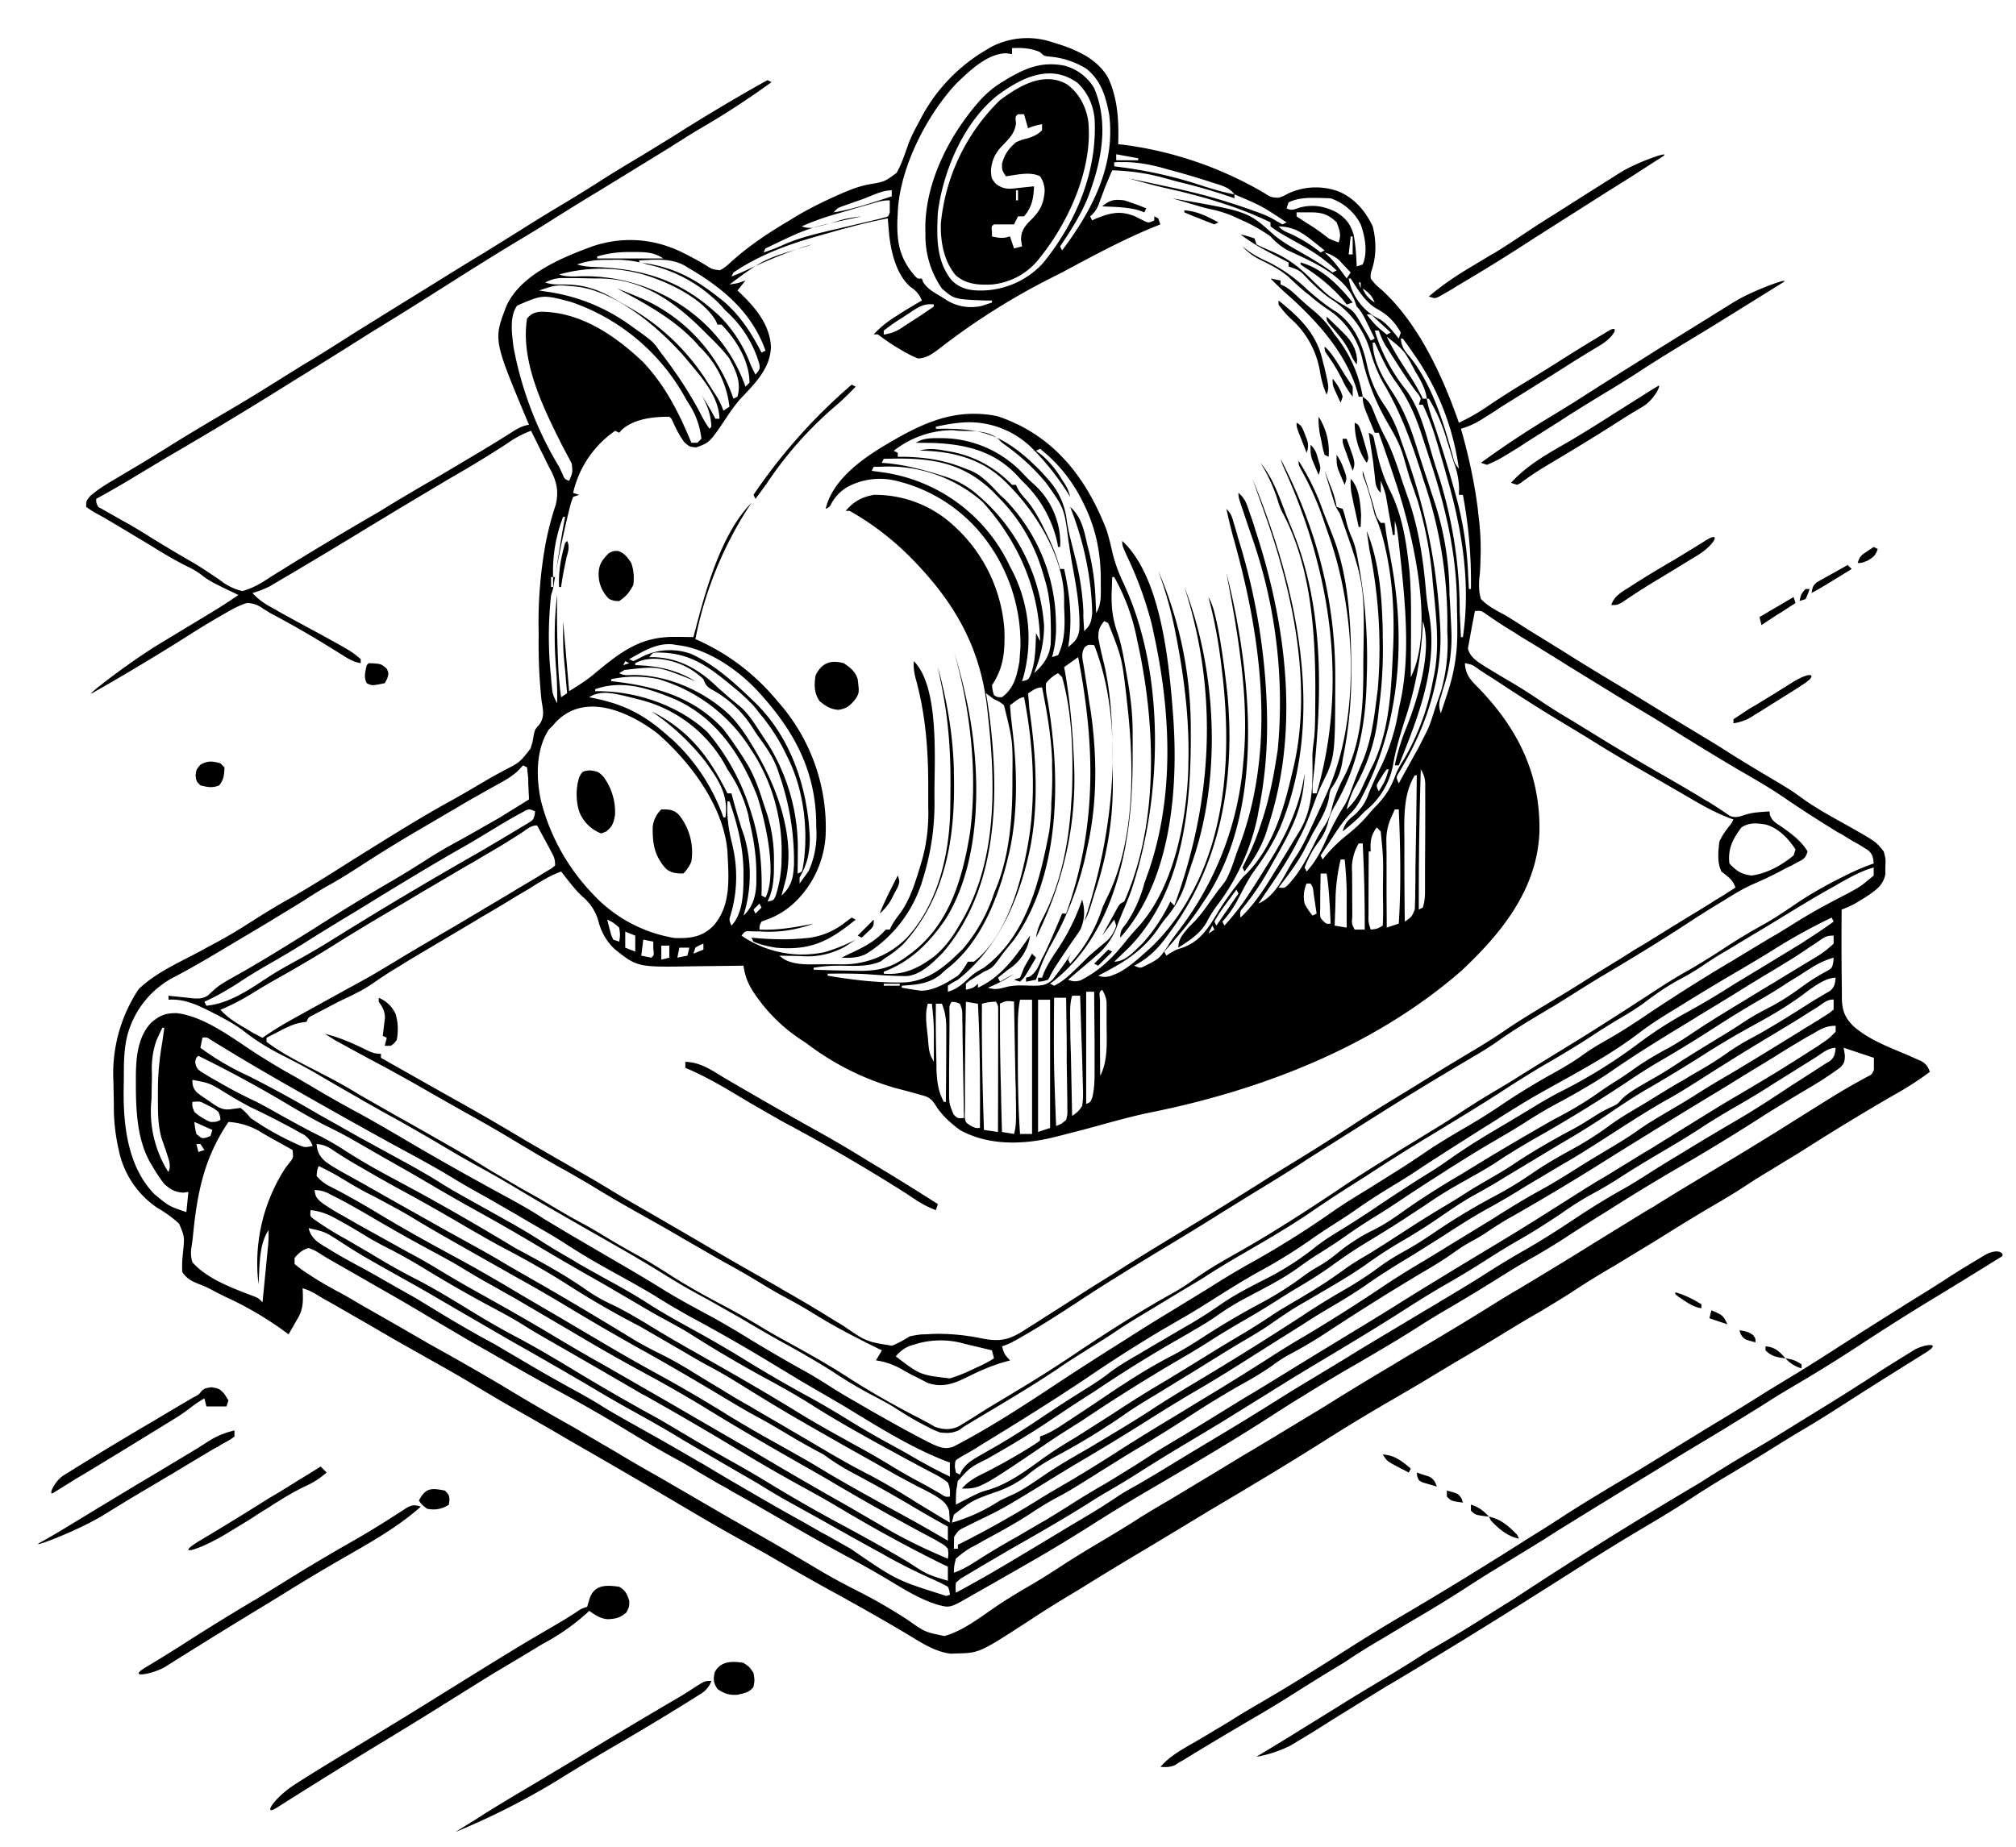
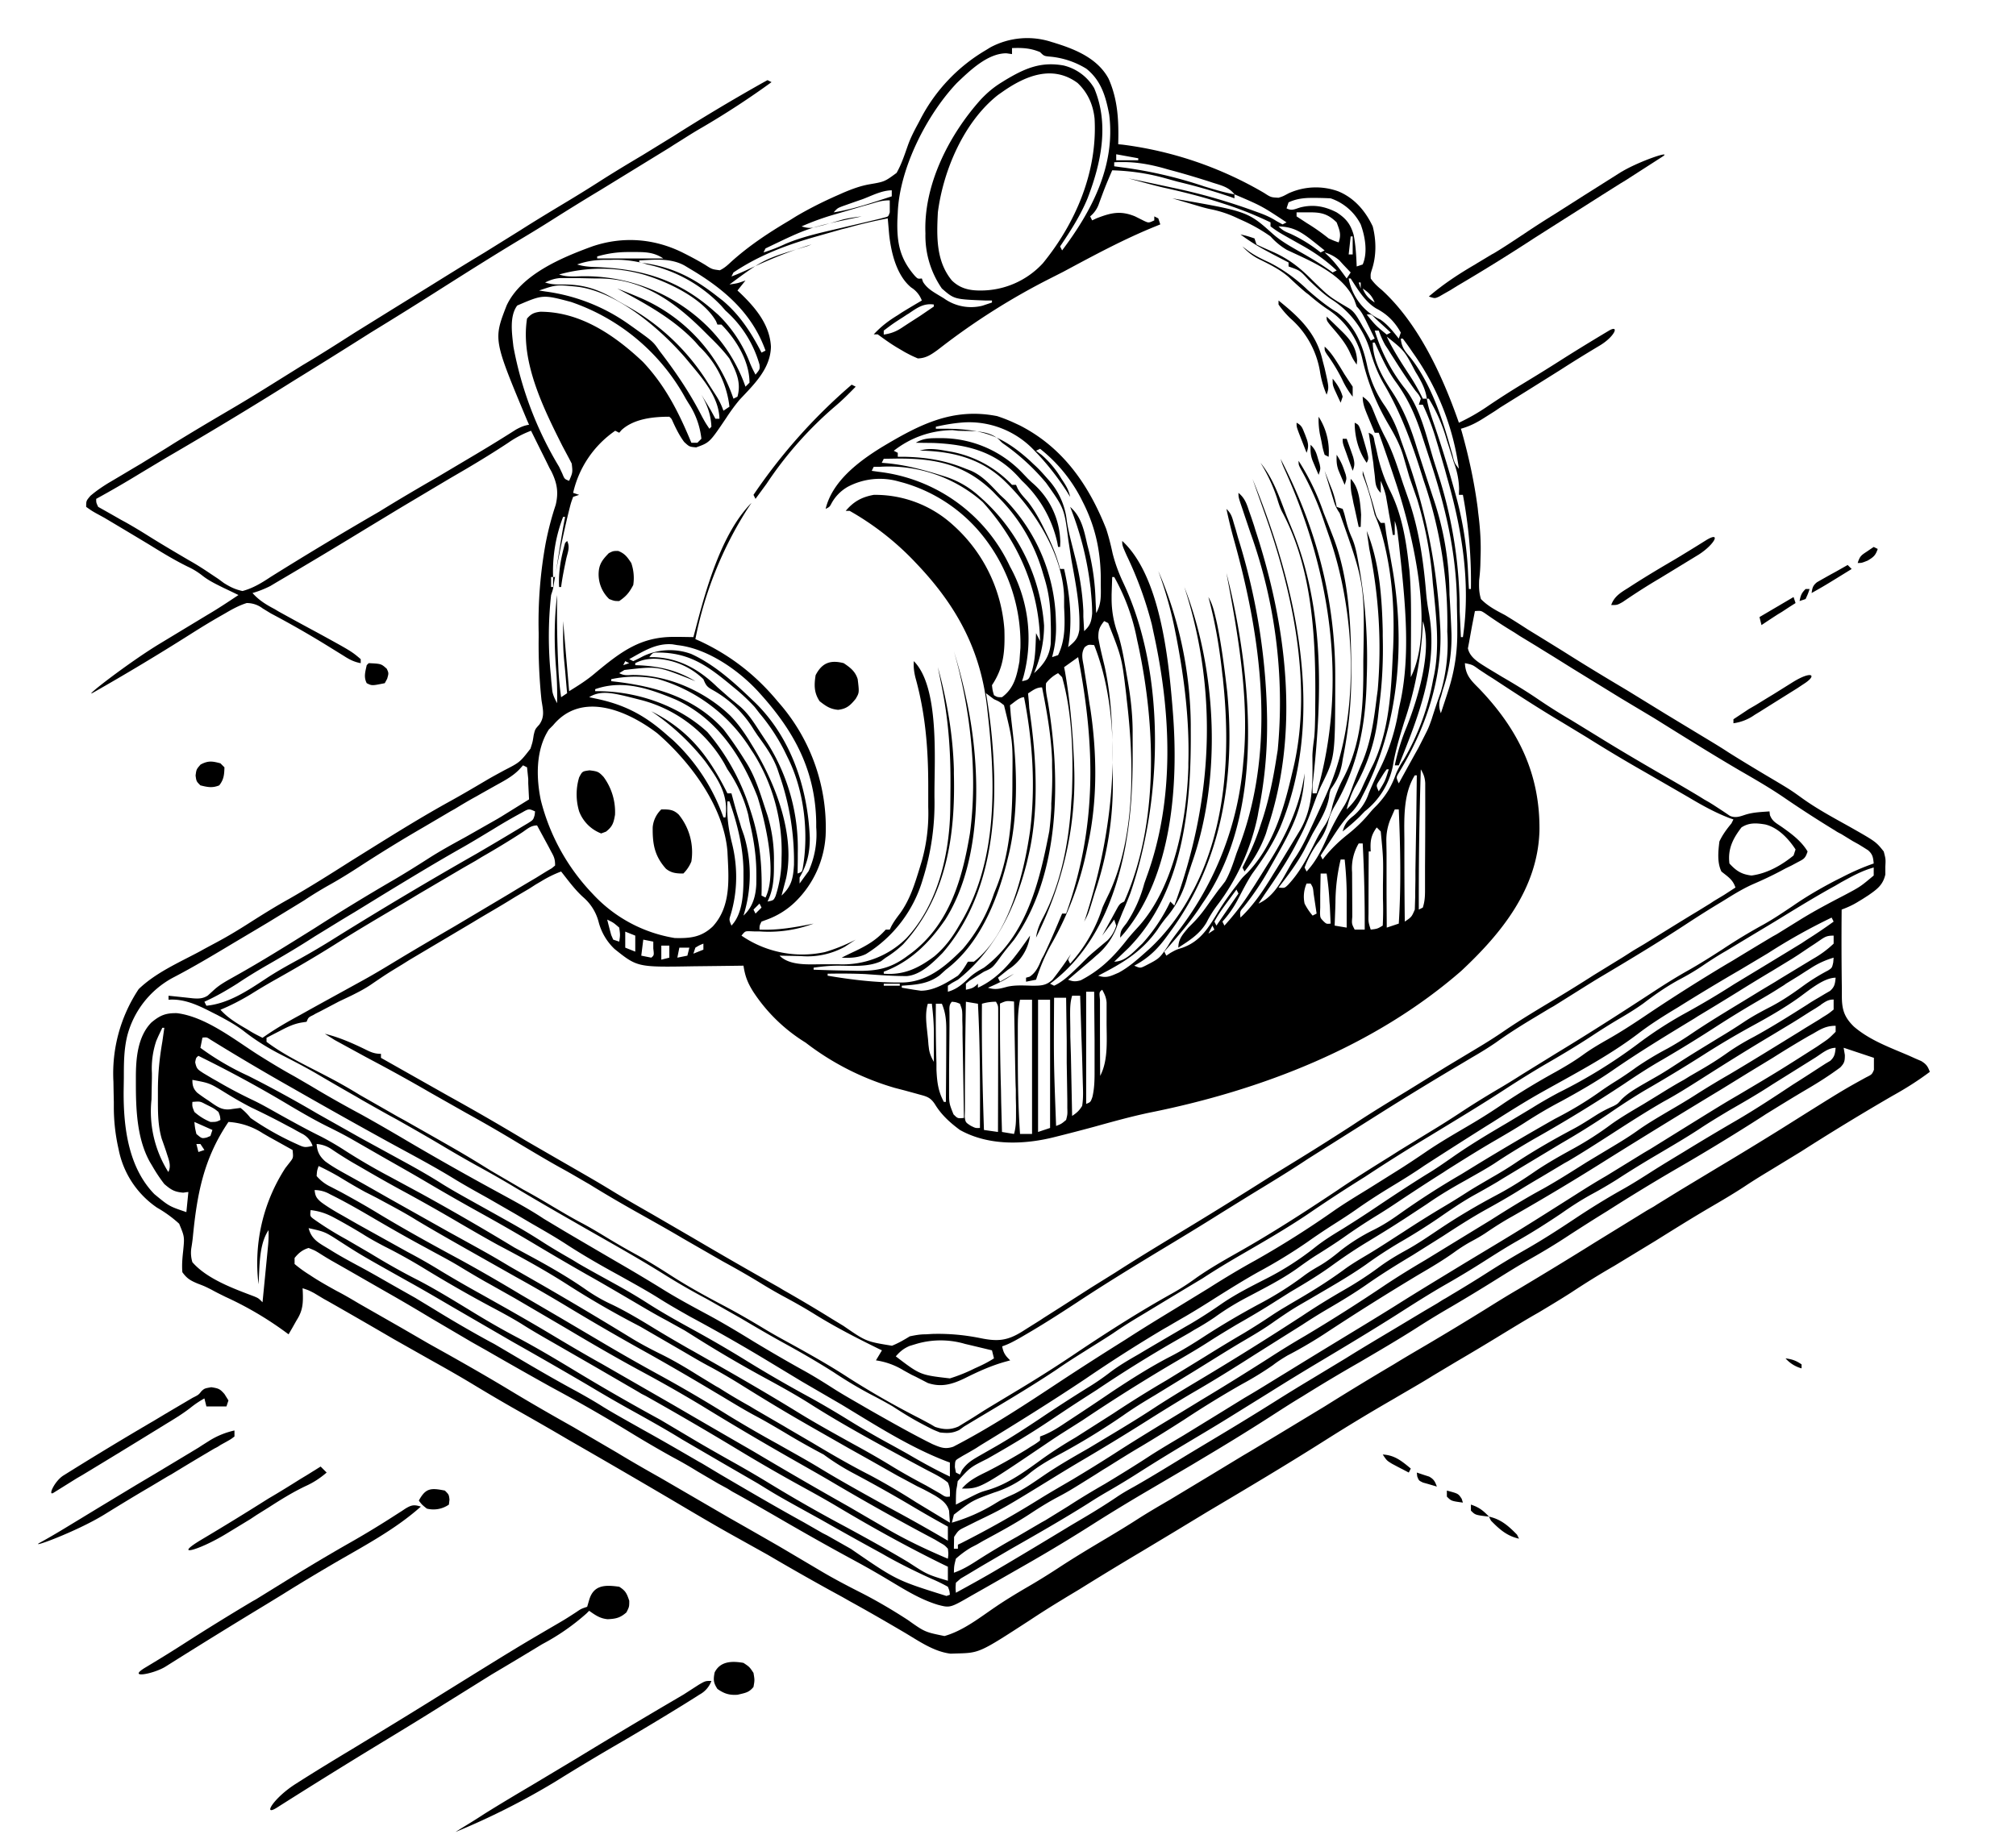
<svg xmlns="http://www.w3.org/2000/svg" xml:space="preserve" fill-rule="evenodd" stroke-linejoin="round" stroke-miterlimit="2" clip-rule="evenodd" viewBox="0 0 1006 922">
  <path fill-rule="nonzero" d="M809.1 85.8c8.5-5.2 26.3-11.3 20.3-7.5L811.2 90l-2.8 1.7L800 97l-34 21.6a957.1 957.1 0 0 1-39 24.2l-3.2 2-3 1.7-2.6 1.5c-2.2 1-2.2 1-5.2 0 6.9-5.9 14.1-10.7 21.9-15.3l9.3-5.6 1.8-1c5.1-3.1 10-6.4 15-9.7 4.9-3.3 9.9-6.5 14.9-9.6l14.3-9.1 19-12Z" />
  <path fill-rule="nonzero" d="m525.3 21.1 2.2.7c10.1 3.2 20.5 7.8 25.7 17.5 4.7 10.6 5.1 21.2 4.8 32.7l2.2.2a186.1 186.1 0 0 1 70.6 24.1c3.4 2.2 3.4 2.2 7.2 2.4 2.2-.7 2.2-.7 5-2.2a32.8 32.8 0 0 1 24.8-1c8 3.3 13.5 9.7 17.2 17.5 1.8 7 1.9 14.8-.5 21.8-.6 2-.6 2-.5 4.2 1.6 2.3 3.4 4 5.5 5.7C708 161.6 720 188 728 211c5.3-2.5 10-5.2 14.9-8.6 5.5-3.7 11.1-7.3 16.9-10.8 6.1-3.7 12.3-7.5 18.4-11.4 8-5.1 16.2-10.1 24.4-15 5.7-3.5 3.4 2.6-4.2 7.2-6.7 4-13.2 8-19.7 12.2L762.1 195l-13.5 8.4-2.5 1.7-4.9 3.1c-4 2.6-7.6 4.5-12.2 5.8l.5 1.7c3.5 12.5 6.2 25 7.9 38l.2 2c1 7.6 1.5 15 1.2 22.5l-.1 4c-.1 2.5-.3 5-.6 7.4-.1 3.5-.1 6 .9 9.4 3.5 3.6 7.6 5.7 12 8a415.4 415.4 0 0 1 11.4 7.2 3180.7 3180.7 0 0 1 18 11.1c10.4 6.6 21 13 31.6 19.3l19.2 11.8 18.5 11.2c4.3 2.6 8.5 5.1 12.6 7.8 6 3.8 12 7.4 18 11 13 7.7 13 7.7 19.1 12.1 7.4 5.3 15.4 9.6 23.3 14 13.4 7.6 13.4 7.6 17.3 12.5 1 3.8 1 3.8.8 7.6v3.9c-1.2 5.3-4.2 7.4-8.5 10.4l-2.8 1.8-2.8 1.7c-2.5 1.5-5 2.6-7.7 3.6a1699.8 1699.8 0 0 0 .1 39.8v3.4c0 6.7 1.2 10.5 6 15.2 8 6.9 18.2 10.5 27.7 14.6l3.1 1.4 2.8 1.2c2.6 1.6 3.3 2.7 4.3 5.4-6 4.5-12.2 8.4-18.7 12-15.5 9-30.6 18.2-45.6 27.8l-16.4 10c-4 2.4-8 4.9-11.9 7.5-5.8 3.8-11.8 7.3-17.8 10.8-9 5.3-17.8 10.8-26.6 16.3l-20.4 12.4c-7.3 4.2-14.4 8.6-21.5 13.3-5.3 3.4-10.8 6.7-16.3 10-6.2 3.5-12.2 7.2-18.3 10.9a1327 1327 0 0 1-22.7 13.6l-11.7 7c-6.4 4-13 7.7-19.4 11.5a936.6 936.6 0 0 0-34.9 21.1c-19.1 12.1-38.6 23.7-58 35.2l-17 10.3-16.3 9.8a1693 1693 0 0 0-30.9 18.8l-6 3.6-3.1 1.9a459 459 0 0 0-15.6 9.9c-25.1 16.3-25.1 16.3-36.5 16.6l-3 .1c-8.5-1-16-6.4-23.3-10.7-9-5.3-18-10.5-27.1-15.5l-3.5-2-6.6-3.6c-10.3-5.7-20.5-11.5-30.7-17.5l-15.6-8.7c-11.2-6.2-22.1-12.7-33.1-19.2a5471 5471 0 0 0-51.1-29.7c-8.3-4.9-16.7-9.7-25-14.4-7.8-4.4-15.4-8.9-23-13.5-6.8-4.1-13.7-8-20.7-11.9l-18.4-10.4a3187.3 3187.3 0 0 0-32.6-18.8l-2-1.1-5-3C154 644 154 644 151 643l.1 2c.2 5.5 0 9.2-3.1 14l-2.2 3.9-1.8 3.1-1.5-1.1a169.6 169.6 0 0 0-30-17.6c-2.4-1.2-4.7-2.3-7-3.6-3.4-1.7-3.4-1.7-6.8-3-3.6-1.5-5.4-2.5-7.7-5.7-.3-3.6 0-7 .4-10.6.7-7.1.7-7.1-2-13.6a61.6 61.6 0 0 0-11-8 45.8 45.8 0 0 1-19.2-29.1c-1.6-7-2.4-14-2.4-21.2v-2.4a1426.8 1426.8 0 0 1-.2-10.2 76 76 0 0 1 12.6-46.2c8.5-8.2 20-13.2 30.3-18.7l2.7-1.5 5.6-3c6-3.2 11.6-6.6 17.2-10.2 6.3-4 12.7-8 19.2-11.6 10.5-6 20.8-12.5 31-19 16.1-10 32.1-20.2 48.7-29.4 6.2-3.4 12.3-7 18.4-10.6 3-1.8 6.2-3.5 9.3-5.2 7.8-4 7.8-4 13.1-10.8 1.1-3.4 1.1-3.4 1.6-6.7.7-3 .7-3 2.8-5.3 2.9-4.1 1.8-7.5 1.1-12.3a269 269 0 0 1-1.4-31.3v-2.2a219.8 219.8 0 0 1 3.5-44.8c1.3-6.6 2.9-12.8 5-19.1 1.5-6.3.7-10.8-2.1-16.6l-1-1.8a600.4 600.4 0 0 0-4.6-9.3L265 215a51.1 51.1 0 0 0-11.4 6c-6.8 4.5-13.8 8.8-20.9 13l-8.4 4.9-4.2 2.5-18.8 11.2-3 1.8-16 9.7a2891 2891 0 0 1-44.4 26.6l-3 1.8c-3 1.5-5.8 2.6-8.9 3.5 3.2 3.6 6.8 5.8 11 8l2 1.2a1651.9 1651.9 0 0 0 17.4 9.5l2.6 1.4c16.4 9 16.4 9 21 12.9v2c-3.3-.6-5.6-1.8-8.4-3.6a8560.6 8560.6 0 0 1-8.4-5.2 486.4 486.4 0 0 0-28-16l-4.1-2.5a13 13 0 0 0-8-2.7c-3.8 1.2-7.1 3-10.5 5l-2.1 1.2c-5.3 3-10.5 6.2-15.7 9.5a1169 1169 0 0 1-48.3 29c-6 3.4 17.5-14.9 33.2-24.4l23.8-14.4c5.3-3.1 10.4-6.5 15.5-9.9l-3.3-1.6-4.4-2.1-2.2-1.1c-3-1.5-5.8-3-8.5-5.2-2.4-1.8-4.4-3-7-4.2-6.7-3.3-12.9-7.1-19.2-11A4335.8 4335.8 0 0 0 52 258.4l-4.4-2.4c-1.9-1.1-1.9-1.1-4.6-3 0-3 0-3 2.1-5.5 2.8-2.4 5.6-4.3 8.8-6.3l1.7-1L61 237l5.7-3.4 3.9-2.3c5.3-3.3 10.7-6.5 16-9.9 8.6-5.3 17.3-10.5 26-15.6a810 810 0 0 0 21.5-13l17-10.6c8.8-5.2 17.4-10.7 26-16.2l19-11.8 18.6-11.5c9-5.6 18-11.2 27-16.6l18-11.2c7.2-4.6 14.5-9 21.8-13.4a696 696 0 0 0 17-10.5c7.3-4.7 14.8-9.2 22.2-13.6L336 68a963.1 963.1 0 0 1 44.8-26.8L383 40l2 1a418.2 418.2 0 0 1-34.6 22.6c-3.5 2-7 4.2-10.3 6.3l-4 2.5-2 1.3L299.4 95c-8 4.8-15.9 9.7-23.8 14.7a656 656 0 0 1-15.8 9.7c-13 7.8-25.8 15.9-38.6 24A2221.2 2221.2 0 0 1 185 166a3447 3447 0 0 1-38.4 24c-21 13.2-42.2 26-63.7 38.5L70.4 236A528 528 0 0 1 48 249c0 1.9 0 1.9 1 4a1165 1165 0 0 1 11.3 6.4l2.4 1.3a278 278 0 0 1 11.2 6.7c6.7 4.2 13.5 8.2 20.3 12.2 3.6 2 7.2 4.3 10.6 6.6l4.2 2.8 2.7 2c3.2 2 5.6 3.2 9.3 4 5.2-1.4 9.5-4 14-7a1851.7 1851.7 0 0 1 54.2-32.6c9.7-6 19.4-11.7 29.3-17.4l19.2-11.4 2.5-1.5a703.8 703.8 0 0 0 17.3-10.7c2.2-1.2 4-2 6.5-2.4l-1.1-2.5c-16.7-40-16.7-40-10.1-57 7.2-15.5 27.6-24 43-29.6 15-5 30.3-3.9 44.5 3 4 2 7.8 4 11.6 6.3 3.4 2.2 3.4 2.2 7.3 2.7 2.1-1 3.6-2.3 5.3-3.9 9-8.2 19-14.8 29.5-21l3.2-2c6.8-4 13.8-7.5 21.1-10.7l2.7-1.2c4.3-1.8 8.3-3.3 12.8-4.1 7.6-1.3 7.6-1.3 13.6-5.7 2.5-4.4 4-9.1 5.7-13.9 1.4-3.9 3.3-7.5 5.3-11.2l1.1-2.1A85.5 85.5 0 0 1 492 25l2.1-1.3a39 39 0 0 1 31.1-2.6ZM505 24v3l-2.8-.4c-9.4 0-18.3 8.7-24.7 14.8-15 15.8-28.6 42.5-29.5 64.6l-.2 3.8c-.3 11.2 1.1 19.2 8.8 28 1.4 1.4 1.4 1.4 3.4 1.2l.6 1.7c2 3.3 5.1 5 8.4 7l2 1.2a23.2 23.2 0 0 0 19.2 3.7l4.8-1.6v-1h-3c-15.8-.6-15.8-.6-22-6a46.4 46.4 0 0 1-8.2-27.5c-1-24.2 11.8-49.2 27.6-66.8 3.3-3.5 6.5-6.2 10.6-8.7l1.6-1c9.7-5.8 17.7-9.4 29.2-7.3A24.3 24.3 0 0 1 546 44c7.6 18 3.5 37.3-3.3 55-3.5 8.5-8.5 16.3-13.7 24l1 2c14.8-19.7 26.7-42.2 23.5-67.8-1.7-9-4-17-11.4-22.9a41.7 41.7 0 0 0-17.7-6C521 28 521 28 519 26c-4.8-2-8.8-2.2-14-2Zm-5 22-2 1.4C481 60.8 470.7 85 468 106c-.6 11.9-1 24.3 7 34 4 3.9 8.5 5 14 5a42.1 42.1 0 0 0 31.4-13.6c16.5-20.2 27.3-45.9 25.8-72.2-.7-6.9-3.4-13-8.5-17.8-12.5-9.2-26.1-3.6-37.7 4.6Zm57 31v3h11v-1l-11-2Zm-1 4v2l3.7.5a216.6 216.6 0 0 1 41.4 9.6l4.3 1.3c3.5 1 7 2 10.6 2.6-2.7-3.6-6.7-4.5-10.8-5.8l-2.4-.8c-6.4-2-13-4-19.5-5.7l-2.8-.8c-6.6-1.8-13-3-20-3H558l-1.9.1Zm22 1 4 1-4-1Zm-23 3c-3.5 8.2-3.5 8.2-6.6 16.6a14 14 0 0 1-4.4 6.4l1 2 2.1-1c7.2-2.8 12-4 19.3-1l4.6 2.3c2.2 1 2.2 1 5-.3v-2l2 1 1 3-2.2.9c-15.9 6.4-31.2 14.7-46.3 22.8L524 139a340.3 340.3 0 0 0-54.6 34.5l-1.7 1.3c-3.2 2.3-5.7 4-9.7 4.1-3-1.3-3-1.3-6.4-3.1l-3.4-2c-3.6-2.1-6.9-4.5-10.2-6.9h-2c3.7-4 7.4-6.8 12-9.6l1.8-1.2A459 459 0 0 1 460 150a13 13 0 0 0-5.3-6.5c-7.3-6-10-17.3-11-26.4l-.7-8.1a243 243 0 0 0-20.4 4.8l-2.8.7-8.8 2.5-2.8.8c-15 4.2-29.1 9.4-42.2 18.2l-1 2c3.2-1.2 6.3-2.6 9.3-4 10.1-4.6 20-8.8 30.7-12l-2 .8c-21.8 6.5-21.8 6.5-39 19.2 4.1-.6 4.1-.6 8-2l-4 5 1.3 1.2c7.7 7.4 14.8 15.8 15.4 26.8-.2 11.1-8.5 18.9-15.7 26.6a95.8 95.8 0 0 0-6.6 9c-8.3 12.3-8.3 12.3-15 14.7-3.4-.3-3.4-.3-6-2.7-2.3-3.1-4-6.5-5.6-10-.7-1.6-.7-1.6-1.8-2.6-8.1 0-17.6 1-23.8 6.6L309 216l-2-1a51.4 51.4 0 0 0-21 31l3 1-3 1c-1.1 3-1.1 3-2 6.6l-.5 2a533.8 533.8 0 0 0-7.1 34.6c-.4 2.8-.4 2.8-1.4 5.8a189.6 189.6 0 0 0-.1 40.3l.2 2.7a4936 4936 0 0 1 .5 4.9c.4 2.3 1.3 4 2.4 6.1.1-5.7 0-11.3-.5-17-1-12.3-1-24.7.5-37v1.7a571.4 571.4 0 0 0 .6 34.2c.2 5.1.7 10 1.4 15.1l3-2-.2-2-.8-9.3-.3-3.1-.3-3.2-.2-2.8c-.3-5.2-.2-10.4-.2-15.6l3 35c5-3.1 9-5.6 13.3-9.3 12.8-10.6 22.6-18 39.5-17.8h2.7l6.5.1 1-3.7c5.2-20 13-48.2 28-63.3l-2 3a188.4 188.4 0 0 0-26 65l2.5 1.1c15.3 7.2 27.8 17 38.5 29.9l1.3 1.5A94.5 94.5 0 0 1 412 417a50.4 50.4 0 0 1-15 33 39.8 39.8 0 0 1-14.3 9l-2.7 1c-1 2-1 2-1 4 9.3.4 18-1.2 27-3a63.5 63.5 0 0 1-27 3.9h-2.6l-2.4-.1c-2.2 0-2.2 0-4 2.2a53.5 53.5 0 0 0 41.7 8.2A86.9 86.9 0 0 0 427 469l-3.5 2.3-2 1.3a38.7 38.7 0 0 1-22 4.6 7409.3 7409.3 0 0 0-10.5-.2c5.2 5.2 14.8 4.3 21.7 4.3H418.4a45 45 0 0 0 33.8-12.9c16-17 21.8-42.8 22-65.4a1704 1704 0 0 0 .1-10.8v-2.8c0-15.9-1.2-30.9-4.3-46.4l-.6-3-1.4-7c4.6 16.8 7.5 33.6 8 51v2.2c.8 31-3.7 61.4-25.3 85.1a52.8 52.8 0 0 1-8.7 6.7l-2.4 1.8c-6.6 3-14.3 2.2-21.4 2.2-4.1 0-8.1.4-12.2 1v1a748.8 748.8 0 0 0 19.1.5c11.2.4 18.7-.5 27.9-7.5l1.8-1.3c19.1-14.6 25.4-37 29.2-59.7 4-29.7.2-62.3-8-91 2.4 7.9 4.5 15.8 6.2 23.9l.5 2.3c6.8 33 7.7 78.2-11 107.8-8 11.6-17.3 21-30.7 26v1c10 .8 17.3-2.7 25.3-8.7 4.9-4.2 8.4-8.7 11.7-14.3l2-3.4c17.8-30.7 16.8-68.5 13-102.6l-.3-2.7c-3-29-14.8-51.2-34.7-72.3l-1.8-1.9A140 140 0 0 0 424 255h-2c4-4.7 8-6.9 14-8a57.6 57.6 0 0 1 39.5 15 77.2 77.2 0 0 1 25.7 52.3c.3 10.6-.2 18.7-6.2 27.7.3 2.6.3 2.6 1 5 1.7 1 1.7 1 4 1 6.1-4.5 7.4-10.7 8.7-17.8l.3-4.2.2-2.6a86.2 86.2 0 0 0-21.5-59.2A78.5 78.5 0 0 0 451 241l-2.6-.7A34.2 34.2 0 0 0 423 243a21.2 21.2 0 0 0-8 8.1c-1 1.9-1 1.9-3 2.9 3.3-13.8 16.5-23.7 28-30.8 18.7-11.2 35.3-19.9 57.6-15.5 3 1 5.6 2 8.4 3.3l2.8 1.3c21.6 11 34.5 29.7 43.2 51.7 1.3 4 2.3 8 3.2 12.2 1.3 5.1 3 9.7 5.2 14.4C582 336.1 580.1 399.3 564 446c-1.2 3-2.4 6.1-3.8 9.2l-2.4 6A34 34 0 0 1 547 477l-2 1.8-12 10.2c2.5 1 3.7 1 6.3.3 9.6-5 15.8-11.1 22.5-19.5 2-2.6 4.2-5 6.4-7.4 17.9-20 24-53.3 24.8-79.4v-2.2c.6-21.3-2-42-6-62.8l-.5-2.5c-2-10.5-4.9-20.5-8.5-30.5 10.4 23.9 16 50.6 16.2 76.7v2.4c.3 37.4-3.3 80.7-31 109L556 480c5.7 0 10-5.3 14-9a86 86 0 0 0 14-21l2 2c19-51.7 22.2-106 5-159 16.3 41.8 18.7 95.6 3.7 138l-2.1 6.4a50.7 50.7 0 0 1-9.8 19.6 66 66 0 0 0-5.2 7c-8 11.3-17.6 16.8-29.6 23 4.2 1.4 6.2.2 10.2-1.5 5.2-2.8 9.4-6.6 13.8-10.5l1.9-1.7c7.8-7.3 15-16.8 20.1-26.3l1.9-3.5c16.2-31.5 18.1-69.4 14.4-104 0-.9-.2-1.7-.3-2.6-1.4-13.2-3.5-26-7-38.9 2.2 3.7 3 7.7 4 11.9l.5 2.3c2 9.9 3.3 19.8 4.5 29.8l.4 3.4c4.1 42.4-2.8 85-28.4 119.6l-1.6 2.2c-4.7 6.5-9.3 11-16.4 14.8 3 1.3 3 1.3 5.6 0 7-3.6 7-3.6 11.3-10 1.5-2.7 3.4-5 5.3-7.6a158.5 158.5 0 0 0 32.2-83.8c3.2-31.4-2.6-63.7-8.4-94.6a357.3 357.3 0 0 1 8.1 41.7c5.5 41 4.3 88.4-20.1 123.3l-1.5 2.3C593.3 461 587.2 468 581 475l1 2 2.1-1.4c2.9-1.6 2.9-1.6 5.8-2.5 8.5-3 12.5-9 17-16.4 3-5.1 6.4-10 10.1-14.7l1.4-1.9c1.6-2.1 1.6-2.1 4-4.4 13.2-13.7 18.4-32.6 22.6-50.7l.5-2.1c9.6-41.3-.6-88-14.5-126.9a5064 5064 0 0 1-6-17c21.8 53.2 37 118.4 13.8 174-3.7 8.4-8.6 15.8-14 23.2-2.6 4-4.7 8.2-6.9 12.4A52.5 52.5 0 0 1 610 460l1 2c5-5.5 9.4-11.2 13.4-17.6l1.7-2.6a1850.5 1850.5 0 0 0 6.2-9.9c9.2-14.3 16.3-29 18.7-45.9-.5 16.2-5.9 27-13.7 40.8l-3.4 6c-3.9 7.1-8.2 13.5-13.2 19.8-2 2.3-2 2.3-1.7 5.4 6.8-6.4 11.7-14 16.5-21.9l1.5-2.4a2752.8 2752.8 0 0 0 11.9-19.6c6.6-11.7 6.1-23.7 6-36.9.1-3 .5-6 .9-9 .4-4 .4-8 .5-12v-2.8c.4-32.3-.8-68.5-16.4-97.7-1.3-2.4-2-5-2.8-7.5A83 83 0 0 0 629 231c6.4 7.9 9.5 17.3 13.1 26.7l2.3 5.6C661 303 659.8 347.2 655.3 389c-.4 3.2-.4 3.2-.3 7h2c15.8-54.5 7-111-16.2-162.2-.8-1.8-.8-1.8-1.8-4.8 18 34.7 27.5 70.9 27.3 110v2.8c-.1 36.3-.1 36.3-7 50.3-1.7 3.6-3 7.4-4.4 11.1-2 5.5-4.1 10.7-6.9 15.8l-1.2 2.3c-4.5 8.7-10 16.8-15.6 24.9L628 451c7.7-3.5 11.3-11 15.3-18 1.7-3 1.7-3 3.6-5.8 2.5-3.9 4.5-7.9 6.4-12l1.2-2.6a929 929 0 0 0 7.4-16.2l.8-1.9c16.4-37.6 13.8-89.5.3-127.5l-1.9-5.5a149 149 0 0 0-11.9-27.2C648 232 648 232 648 230a119.5 119.5 0 0 1 12.5 25.9 1026 1026 0 0 1 4.4 11.2c8.4 21 9.3 45.3 9.4 67.6v2.2c0 14.2-1.4 27.8-4.2 41.7l-.4 2.5c-1 5.2-2.6 8.6-5.7 12.9-.6 2-.6 2-.8 4-1.2 6.6-4.9 12.3-8.2 18.1l-4.4 8.6c-3.6 6.6-8 12.4-12.6 18.3 3 .3 3 .3 4.7-1.3 6.2-6.6 10-14.2 14-22.3 1.4-2.7 2.7-5 4.5-7.6a27 27 0 0 0 3.6-9.3c1.4-5.2 3.2-9.7 5.7-14.4 9-17.4 9.9-36.5 9.8-55.7v-2.6c.7-38.5.7-38.5-11.8-73.7a20 20 0 0 1-3.1-6.6l-.8-2.6A1493.5 1493.5 0 0 1 661 235l2.4 6.2 1.4 3.5c1 2.8 1.7 5.4 2.2 8.3l3 1c.8 2.3.8 2.3 1.5 5.1.8 3.3 1.6 6 3 9.1 2 4.5 2.7 9.1 3.6 14l.5 2.8a265.4 265.4 0 0 1 3.4 53.7c-.4 23-4.4 44-16.2 64a29 29 0 0 0-3.2 8.3c-1.2 4-2.7 6.8-5.3 10.1A52.7 52.7 0 0 0 651 433l1 2c4.6-5 7.2-10.2 10-16.4a127 127 0 0 1 9-16.8c1.5-2.6 2.5-5.2 3.5-8a225 225 0 0 1 5.1-12.9c4.5-10.6 6-21.5 7.4-32.9l.5-3.7a244 244 0 0 0-4.2-70.3l-1.3-9c6.4 15.7 7.6 33.2 8 50v2.5c.3 11.6-.2 22.9-1.7 34.4l-.7 6.2A91.3 91.3 0 0 1 676 393a49.2 49.2 0 0 0-4 11 33 33 0 0 0 8-11.5l1-2.2 3-6.3 1.5-3c7.7-16.9 8.7-35.8 9.5-54l.2-3.8c.6-15.4 0-30-3-45.3l-.4-2c-1.4-6.6-3-12.7-5.8-18.9l-1.5-6c-1.2-4.8-2.7-9.3-4.5-14v-2l2.4 7.6.6 2.1c1.1 3.4 2.1 6.7 3 10.1.9 3.3.9 3.3 3 6.2h2l.4 2.8c.4 3.2 1 6.3 1.5 9.4l.6 3 1 5.7c7 38.6 3.8 80.2-14.5 115.1l-1 2c-1.5 2.8-3 5-5.2 7.1-3.6 3.8-6.3 7.9-9.1 12.2a4770.8 4770.8 0 0 0-5.7 8.7l1 2 1.1-1.4c3.5-4.2 7.1-7.7 11.4-11.1 4-3.2 7.5-6.5 10.8-10.5 1.7-2 1.7-2 3.7-4 4.7-5 7.4-9.5 9.7-16a40 40 0 0 1 3.7-6.7 120.9 120.9 0 0 0 14.7-39.9l.6-2.8c2.7-14.1 1-28.5-.4-42.7l-.3-2.7a191 191 0 0 0-7-39.2l-.7-2.4-4-11.5-3.1-10.7c-1.8-6-4.6-10.9-7.7-16.2-5.8-10-10-20.4-12.6-31.7a40.3 40.3 0 0 0-17.8-25.4c-3.1-2.1-6-4.4-9-7l-1.6-1.2a176 176 0 0 1-8.3-7.5c-4.2-3.7-9-6.1-14-8.6a28 28 0 0 1-9.2-6.8l2.6 2c3.5 2.6 7.1 4.3 11 6.1a78 78 0 0 1 18.9 13.6c4.6 4 9.4 8 14.7 11.2 9.2 6.8 13 16.7 15.2 27.5a55.8 55.8 0 0 0 8.8 19.4c3 4.6 5.2 9.1 7 14.3l.8 2.4a804.6 804.6 0 0 1 4.2 12 296.1 296.1 0 0 1 15.4 80c1.8 26.2-7.2 52.4-20.8 74.6-1.1 2-1.1 2 .2 4.9l5.4-9.8 1.5-2.7 1.5-2.7 1.4-2.5 3.2-6.3 1-2c1-2 1.7-4 2.4-6a365.8 365.8 0 0 1 4.6-13.7 87.4 87.4 0 0 0 3.2-30 218.2 218.2 0 0 0-11.8-75.5c-5.2-16.8-10.9-33-19.8-48.1-3-5.2-5-10.3-6.7-16a45.8 45.8 0 0 0-20-26.6c-4-2.8-7.3-6-10.8-9.3-4.4-4.8-4.4-4.8-10.1-6.8v-2l-3.5-1.8-4.6-2.4-2.2-1.2A99.8 99.8 0 0 1 619 117c3.4.8 3.4.8 7 2l1 3c2.6 1.3 5.2 2.4 7.9 3.6 8.2 3.6 13.8 8 20.1 14.4 8.2 8 8.2 8 18 13.8 3 1.8 4.4 4.7 6.2 7.7l1 1.8a105 105 0 0 1 3.8 6.7l2-1a1986.7 1986.7 0 0 0-4.3-8.8c-1.4-2.8-2.5-5-4.7-7.2l-1.1-3.1c-5.6-13.1-21.7-19.5-33.8-25.2a34 34 0 0 1-8.1-6.7 83.6 83.6 0 0 0-14.3-8.1l-2.2-1a56.2 56.2 0 0 0-13.5-4.5c-2.4-.5-4.8-1.2-7.1-1.9L585 99c37.6 6.5 37.6 6.5 50.2 17.8 4.1 3.6 8.6 6.1 13.3 8.8 5.7 3.2 11.2 6.5 16.5 10.4l2-1c-5.5-5.2-11-9-17.6-12.7-11.6-6.5-11.6-6.5-15.4-9.3v-2c-7.3-3.5-14.7-6.5-22.4-9l-3.1-1c-9.3-3-18.6-5.3-28.1-7.4-5.9-1.4-11.6-3-17.4-4.6a2554.8 2554.8 0 0 1 21.7 4.6A298 298 0 0 1 625 105l2.2.8c3.4 1.2 6.6 2.5 9.7 4.5l3.1 1.7 2-1c-12.4-8.2-12.4-8.2-26-14v2l-1.6-.6a286 286 0 0 0-26.7-7.7l-7.2-2c-8.6-2.3-16.6-3.4-25.5-3.7ZM430.5 99.4l-3.5 1.2-3.4 1.2-3.1 1.1c-2.6 1-2.6 1-4.5 3.1 10-1.6 19.4-4.9 29-8v-3c-4.9 0-10 2.7-14.5 4.4ZM643 101l-1 3c2.7 1.4 4.2.3 7-.5 6.5-1.6 12.2-.5 18 2.5 4.8 3.1 7 6 8.5 11.3 1 5.2 1.3 10.4 1.5 15.7l3-1c2.6-6 1.2-14-1-20a26.3 26.3 0 0 0-15-13 162 162 0 0 0-11.2-.2c-3.7.2-6.5.7-9.8 2.2Zm-206.5.2-2.7.8-2.9.8-2.7.8-8.2 2.4-2.7.8A127.5 127.5 0 0 0 400 113c3.2 1 5.1 1 8.3 0l2.5-.6a3055.2 3055.2 0 0 0 9.7-2.8c3.2-.8 6.3-1.2 9.5-1.6l-2.7.6c-23.7 5-23.7 5-45.3 15.4l-1 2c3.8-1.2 7.4-2.6 11-4.3 9.5-4 19.7-6 29.7-8.4a2338.3 2338.3 0 0 0 14.8-3.5l2.5-.6 2.3-.6c2-.5 2-.5 2.7-2.6v-6c-2.9 0-4.8.4-7.5 1.2ZM647 106v2l5.2 3.4A101 101 0 0 1 663 119c2.7 1.2 2.7 1.2 5 2 1.4-4 .5-6-1-10-4.5-4.4-8-5.1-14.2-5H647Zm-9 7c2 2 3.3 2.6 6 3.7a74 74 0 0 1 15 9.3l2-1-5-4-2.3-1.8c-5.3-4-9-6-15.7-6.2Zm36 5-1 9h2v-9h-1Zm-376 10v1h33c-5-3.3-9.4-3.2-15.2-3.2h-2.3c-5.4 0-10.3.7-15.5 2.2Zm363-2 2.1 2c3.4 3.3 6.1 7.2 8.9 11l2-3-3.7-3.9-2-2.2a19 19 0 0 0-7.3-3.9Zm-373 6c3.2 1 6.2 1.2 9.5 1.3 23 .9 41 6.3 58.5 21.7l2.4 2.1a67 67 0 0 1 15.8 24c.8 2 1.8 4 2.8 5.9 2.2-2.7 2.2-2.7 2-5a56.6 56.6 0 0 0-17-27l-2-2.3a71.3 71.3 0 0 0-37-20.7l-1.9-.6a55.4 55.4 0 0 0-16.2-1.7h-2.6c-5.1 0-9.4.6-14.3 2.3Zm31-2v1l2.2.3c14.6 2 25.4 7.7 36.8 16.7l2.6 2c8.5 7.1 14.4 16.2 19.4 26l2-1c-6.8-19-21-31-38-41l-2.3-1.4c-7-3.9-15-3-22.7-2.6Zm-40 7c3 1 5.2 1 8.3 1a87.2 87.2 0 0 1 65.6 24.8A79 79 0 0 1 372 193l2-2c0-10.7-6.6-21.5-14-29h-2l-.7-1.7c-6.6-11.5-24.1-19.7-36.3-23.3a78.1 78.1 0 0 0-42 0Zm-7 4c3.2 1 5.2 1 8.6 1 10.8-.1 18.1 2.4 27.4 8l4.2 2.4a111.1 111.1 0 0 1 41.3 39.1l3.8 5.9a35 35 0 0 1 3.7 7.6l3-2a49 49 0 0 0-15-30l-2-2.3c-11-11.7-25-19.2-39-26.7a359 359 0 0 1 12.3 5 84.2 84.2 0 0 1 45.7 50l2-1c2-7.1-.7-12.7-4-19-3-4-6.4-7.5-10-11l-2.5-2.5c-14.6-14.6-30.2-26-51.5-26.5h-2.7l-9.3-.2h-8.5c-2.8.2-5 1-7.5 2.2Zm401-2a28.2 28.2 0 0 0 15.8 20.5c3.7 2.5 6.4 6 9.2 9.5l1-3c-3-5.4-6.8-9.2-12.2-12-5.6-3.3-9.3-9.6-12.8-15h-1Zm5 2 1 3v-3h-1Zm-409 4 3.2.5A93 93 0 0 1 314 162l1.7 1.2c10.2 7.3 10.2 7.3 13.3 11.8l1.3 1.7c7.6 10 14.3 20 20 31.2 1.7 3.1 1.7 3.1 3.7 6.1l1-1c-.3-6.2-2-10.6-5-16l3 4.9 1.6 2.7 2.4 4.4h2c-.2-10.7-8.4-20.1-15-28l-2-2.4c-12.7-14.7-34.8-33.7-55-35.6-9.4-.9-9.4-.9-18 2Zm411-1c1.4 3.4 3 5 6 7-1.4-3.4-3-5-6-7Zm-421.9 8.5c-4 5.4-2.6 14.1-1.9 20.5a179.3 179.3 0 0 0 22.8 60l1.6 3.4c1.1 2.7 1.1 2.7 3.4 3.6 1.8-4.2 1.8-4.2 1.3-8.6l-1.4-2.7-1.6-3-1.7-3.2c-9.4-18.7-21-42-17.6-63.5 2.1-2.4 3.5-3 6.6-3.4 20 0 37.1 11.7 51.2 25 11.3 12 18 25.4 24.2 40.4h3l2-2a39.8 39.8 0 0 0-6.4-17.7l-1.4-2.3a103.2 103.2 0 0 0-57.3-48.3c-14-3.7-14-3.7-26.8 1.8Zm194.8 4.3-2.1 1.4c-5 3.2-5 3.2-9.8 6.8v2c4-.6 6.6-1.7 9.9-4l2.6-1.7 2.8-1.8 2.8-1.8 6.9-4.7v-1c-5.4-.8-8.8 2-13 4.8Zm229.1.2c4.5 5.5 4.5 5.5 10 10l2-1a987 987 0 0 0-4.9-4.5l-2.7-2.5c-2.1-2.2-2.1-2.2-4.4-2Zm4 8a87.7 87.7 0 0 0 15.2 29.1c7.8 10 10.7 24.3 14.4 36.2l3 9.4a223 223 0 0 1 9.8 65.5l.6 12.8h1c4-27.1-.5-54-8-80l-1-3.7-3.2-11-1-3.3c-1.8-6.2-4-12.1-6.8-18h-2l1-3c-1-2-1-2-2.7-4-3.7-5.1-7.2-10.4-10.6-15.8l-1.6-2.5-1.5-2.4-1.4-2.1a49.8 49.8 0 0 1-3.2-7.2h-2Zm6 3c3.3 7 7.5 13.4 11.7 19.8 2.4 3.7 4.4 7.3 6.3 11.2h2c-.6-4.4-2.4-7.9-4.6-11.7l-1.1-1.8C700.8 175 700.8 175 692 168Zm7 1c.4 4.1 1.8 6 4.5 9.1 10.5 13.1 16.2 30.6 20.6 46.5l.7 2.4.5 2.1c.7 2.2.7 2.2 2.7 4.9a130.3 130.3 0 0 0-23-58l-1.5-2.2a141 141 0 0 0-3.5-4.8h-1Zm-14 2c.2 9.2 4.8 17.2 9.8 24.7 5.8 8.9 9.2 17.8 12.3 28A4515.3 4515.3 0 0 0 715 248a151.3 151.3 0 0 1 8.3 48.8 737.5 737.5 0 0 1 1 19.4 82 82 0 0 1-4.3 28.1l-.8 2.9-.8 2.5c-.4 2.5-.2 4 .6 6.3l2.9-8.8.8-2.5c3.2-10 4.6-19.5 4.5-30v-3.2l-.2-9.5v-2.8c-.5-24.6-6-47.2-13.7-70.4l-3.4-10.4c-3.3-10.4-7-19-13.4-27.8-4.4-6-7.3-12.9-10.5-19.6h-1Zm-305 6 1 3-1-3Zm332 22c.6 3.9 1.8 7.4 3 11a531.5 531.5 0 0 1 11 35.6 174 174 0 0 1 6.6 40.9l.1 2.2.3 5.3h1a233 233 0 0 0-4-47h-2l.1-3a40 40 0 0 0-2.7-13.4 662.5 662.5 0 0 0-3.4-10.8 82 82 0 0 0-9-20.8h-1Zm-245 14v1h2c20-.2 30.3 2.7 45 16l2 1.9c1.8 1.6 3.4 3.3 5 5.1l2.3 2.6a36.2 36.2 0 0 1 9 20c.8 5.7 2.4 11.3 3.8 17 2.5 9.5 4 18.4 4.5 28.3v3l.4 7.1c3-2.7 3.6-4.7 4-8.7 0-4-.3-7.8-.7-11.7 0-1-.2-1.8-.3-2.7a156.2 156.2 0 0 0-10-38.9c5.7 4.9 7 12 8.6 19l.7 2.7a118.2 118.2 0 0 1 3.4 25.2l.3 6.1c2.8-4.8 2.3-9.4 2.3-14.8V288c-.2-13-2.6-24.4-8.3-36.1l-1.4-2.8A76.3 76.3 0 0 0 519 224l-2 1 2.7 2a48 48 0 0 1 10 12c2 3 3.6 5.4 4.3 9l-1.4-2.3a130.8 130.8 0 0 0-18-22.4 44.7 44.7 0 0 0-33-12.5c-5 .3-9.8 1.1-14.6 2.2Zm-21 12 2 1v2h3.6c11 .3 20.2 1.8 30.4 6l2.4.9c6 2.6 10.1 7.4 14.6 12.1l2.6 2.4a89.4 89.4 0 0 1 25.3 60.5c.3 6.5-.2 11.9-1.9 18.1l3-1c3.7-7.7 3.4-15.6 3-24V298c-.6-21.6-15.2-44.2-30.4-58.6-11.8-10.9-26-14.2-41.6-14.5 4.5-1.3 8.5-.7 13 .1l2.3.4A56.2 56.2 0 0 1 505 242h2l.8 1.8c1.3 2.4 2.8 4 4.7 6.1 4.2 5.2 7 10.8 9.9 16.8l1.3 2.7c2.2 4.8 4 9.5 5.3 14.6h2c2.9 12.7 4.3 26 2 39 3.4-2.8 4.9-4.2 5.6-8.6a96.2 96.2 0 0 0 0-6.6c-.4-9.7-2.3-19.1-4-28.6l-1.5-9.7c-2-15.7-2-15.7-11.1-28.5a109.8 109.8 0 0 0-20.4-18.9c-1.6-1.1-1.6-1.1-3-2.6-5.4-5-13.7-4.2-20.6-4.5l-2.6-.3A47.8 47.8 0 0 0 446 225Zm-5 4-1 2 2.4.2c8.8.8 17 2.9 25.5 5.5l3.2 1A46.4 46.4 0 0 1 489 248l2 1.8a94.6 94.6 0 0 1 30 62.4c0 8.2-1.8 16.3-5 23.8 4.7-4.2 7.6-8.2 8.3-14.5a154.5 154.5 0 0 0 0-11.7c-.1-7.7-1-14.5-3.3-21.8l-.6-2a87.6 87.6 0 0 0-22.4-38l-2.5-2.6c-14.3-13.9-29.2-16.7-48.4-16.5l-6.1.1Zm-5 4-1 2 3.5.5a82.9 82.9 0 0 1 65.5 47.3 73.7 73.7 0 0 1 6.7 55l-.7 2.2c3.3-.7 3.3-.7 4.6-4.1 2.2-6.4 2.1-13.3 2.4-19.9l2 4c-.5-26.3-11.1-50-28.6-69.4a71 71 0 0 0-51.5-17.6H436Zm-155 25a75.4 75.4 0 0 0-5 30h1l.6-3.8c1.4-8.7 2.7-17.5 4.4-26.2h-1Zm-6 30v5h1v-5h-1Zm280 0-.3 8.7v2.4a50.5 50.5 0 0 0 3.2 17.5c1.8 5.6 2.8 11.4 3.8 17.1l.6 3.5c1.7 9.2 2.8 18 2.9 27.3v2.4a1199.3 1199.3 0 0 1 0 10.2c0 14.5-.7 28.6-3.2 42.9l-.4 2.4c-5 26.4-15.6 52.3-37.6 68.6l2 1c5-2.3 8.9-6.5 12.9-10.3l4-4 2.1-1.9 7.6-6.4a17 17 0 0 0 4.4-7.4l-1-3-6 8 4.4-8 1.2-2.2 1.2-2.2 1.1-2c1.1-1.6 1.1-1.6 3.1-2.6 17.3-38.9 15.7-87.4 7-128l-.6-2.7A103.6 103.6 0 0 0 556 288h-1Zm-4 22c-2.4 3-3 4.6-2.9 8.5.8 4.7 2 9.4 3.1 14 3.5 15.8 4 31.7 4 47.8l.1 8.3a167.6 167.6 0 0 1-9 57c-3.2 10.6-3.2 10.6-5.3 14.4l.6-1.6c2-6.2 3.8-12.5 5.4-18.8l.8-3.2c8.6-35.4 11.8-80-1.8-114.4-2.9-.3-2.9-.3-4.7 1-2 3.1-1.1 6.1-.5 9.6a3328.2 3328.2 0 0 0 1.5 9.5l1.4 9.4.4 2.3c3.3 22 3.6 45.3-1.1 67.2l-.7 3.4a160 160 0 0 1-17.3 46.2c-3.4 5.9-5.9 12-8 18.4l-5 1v-2l1.8-.5c3.3-2.2 4.5-5.3 6-8.8l1.1-2c3.3-6.9 6.2-13.8 9.1-20.7h2c15.4-43.4 14.6-83.4 6-128l-7 5 .4 2c2.7 15.6 4 31.2 4.6 47l.1 3.4c.6 29.2-6.2 56.6-19.1 82.6.5-3.8 1.8-6.8 3.6-10.2 9-17.2 13-38.5 14-57.9l.3-3.7c.7-19 .3-39.9-4.9-58.2l-2-2a18 18 0 0 0-6 5c-.4 3.4.4 6.5 1 9.9 6.3 37.8 6.2 85.6-17 118.2l-4 4.9-2 2.6c-4.7 6.5-4.7 6.5-9 8.4l-4.8 3-2.4 1.5-1.8 1.5v3c2.9-.6 3.9-.9 6-3v2c11.9-5.5 18.7-15.6 26-26a23.8 23.8 0 0 1-11 17l-3 2.4-2 1.6 1 2 7-4c-4.2 3-8.2 5-13 7 3.7 1.2 6 .5 9.7-.5 4-.9 8.2-.6 12.3-.5 4.3 0 7 0 10.2-3a186 186 0 0 0 9.2-12.8L533 479l1 2a76 76 0 0 0 16.1-27.9c1.1-2.6 2.4-5.2 3.6-7.7 13.1-29 12.2-65.7 8.5-96.6l-.2-2c-2.2-18.6-2.2-18.6-9-35.8l-2-1Zm-237 19 2 1a90 90 0 0 0 4.8-2.4 31 31 0 0 1 24.1-1.2c11 5 20.5 13.4 29.1 21.6l2.1 2c18.5 17.6 27 43.2 28 68.2 0 7.6-1.3 13.2-5.1 19.8v3l2.9-4 1.6-2.2a44.7 44.7 0 0 0 3.8-21.9v-2.7c-.5-25.4-10.7-44.6-27.3-63.2l-1.8-2c-10-10.8-25.4-21.4-40.2-23l-2.4-.4c-8.2-.7-14.6 3.5-21.6 7.4Zm10-1h2.1c12.8.4 22.9 6.2 31.9 15l4.1 3.6 1.8 1.6 5 4.1c4.7 3.9 7.7 9 11 14l3.3 5a98.3 98.3 0 0 1 14.9 54.6v3l-.1 7.1c2.2-.8 2.2-.8 2.6-2.8 3.1-17.8.6-39-7.6-55.2l-1.6-3.3A98.1 98.1 0 0 0 379 356l-2.4-3.1A95.8 95.8 0 0 0 366 343l-2.4-2c-11.2-9.2-20.2-15.2-35-15.3-2.8 0-2.8 0-4.6 2.3Zm-12 2-1 2 3-1-2-1Zm5 1v1l2.5.1c10.5.6 18.5 2.6 27.5 7.9l-3.2-1.3c-15.8-6.2-15.8-6.2-32.2-4.3L309 336c2.5 1.3 4 1 6.8.9 17.7 0 36 8.2 48.6 20.3 3.6 3.7 6.4 7.6 9.2 12l1.4 2.3c11.5 18.4 22 44.5 17.3 66.8L390 447c5-4.6 5.8-8.7 6.2-15.3A130 130 0 0 0 389 387l-1-3c-2.3-6.4-6-11.5-10-17l-1.8-2.7a55.6 55.6 0 0 0-20.4-19.8c-3.1-1.7-3.5-2.4-4.8-5.5a36.3 36.3 0 0 0-25-10.2c-3.6.2-5.8.6-9 2.2Zm-12 8v1l1.7.2c20.6 2.4 39.8 7.9 54.3 23.8a186.3 186.3 0 0 1 10.7 15.5c5 7.5 7.5 16 10.3 24.5l1 3a75.6 75.6 0 0 1 3.2 23.4v2.5c0 6-.5 11.7-3.2 17.1 3-.6 3-.6 4-2.7a59.8 59.8 0 0 0 3-19 92 92 0 0 0-14-52.3l-1.2-1.8a81.2 81.2 0 0 0-46.6-35.3 57 57 0 0 0-23.2.1Zm-8 5v1h2.8c19 .4 39 7.3 53.2 20.4a110.1 110.1 0 0 1 21 37.6l.7 2.2c4.6 14 5.7 27.1 5.3 41.8l2 1c6-12.2-.1-37.8-4-50.3-8-20.5-20.4-39.3-41-48.6-13-5.4-26.2-10-40-5.1Zm216 2 .4 4.3.2 3.1 1 7.4c2.8 21.7 3.6 45.8-1.6 67.2l-.5 2.2c-5.7 22.7-15.8 44-34.5 58.8l-2.9 1.6-2.1 1.4v3c4.7-1.3 7.6-4.1 11-7.3 2.2-2 4.5-3.3 7-4.7 21.4-16 27.8-43.3 32.6-68.1.5-3.9.8-7.7 1-11.6V401c.4-6 .6-12 .4-17.9v-3.9c-.5-12.3-2.6-24-5-36.1-2.9 0-4.6 1.5-7 3Zm-219 2 3.3.7c14.5 3 24.6 8.4 35.7 18.3l3 2.6a96.8 96.8 0 0 1 25 38.4h1c1.7-11.4-3.8-19.2-10.1-28a118.8 118.8 0 0 0-26.9-25c18.9 9.5 28.7 22.5 38 41h2l.5 1.8a266 266 0 0 0 3.8 13.2l.6 2.1 1.4 4a68 68 0 0 1-.3 39.9c4.6-4.2 6.1-9.6 6.4-15.6a200.6 200.6 0 0 0 0-7.5c-.2-8.3-1.5-15.9-3.4-23.9l-.6-3.2A69.5 69.5 0 0 0 363 384l-1.5-2.8a67.6 67.6 0 0 0-41.6-31.8l-6.7-1.7-2.1-.5c-5.9-1.3-11.8-2.6-17.1.8Zm198-2 .3 1.6a289.3 289.3 0 0 1 3.8 39.8c.7 31.2-4.7 64-25.8 88.3-4.8 4.8-10.8 10.9-17.8 11.5-6.9 0-13.7-.5-20.6-1-6.3-.3-12.6-.3-18.9-.2v1c11.3 1.9 22.5 3.3 34 3.4h2.7c12.8 0 22.1-8 30.8-16.8A82.5 82.5 0 0 0 496 446l1-2.5c6.8-16.7 8.2-35.2 8.2-53v-2.2c.2-18.5.2-18.5-4.2-36.3-2.3-1.8-2.3-1.8-5-3l-4-3Zm12 6 .4 5 .3 2.7.8 7c2.2 19.6 2.4 42.2-2.5 61.3l-.6 2.5c-5 19.6-13.8 41-30.4 53.5l-3.1 2.8c-5.8 4.4-12 4.7-18.9 5.2v1l6 1 3.5.5c6.7 0 13-4 18.5-7.5 2.1-2.2 3.4-4.3 5-7h3c17.6-13.4 25-44.4 28-65.2 2.8-22 1.3-45.1-3-66.8-2.4 0-5 2.7-7 4Zm-228 10-2.1 2.1c-6.6 10.1-6.4 24-4 35.4a104.2 104.2 0 0 0 25.8 46.6 71.2 71.2 0 0 0 41 22.1c7.8.2 13.3-.4 19-5.8 9.4-10.3 7.9-24.4 7.3-37.4-1.8-22.4-18.5-44.7-35-59-14.7-11.2-37.7-21.3-52-4Zm-15 20-1.9 2.1c-3.7 3.8-8.3 6-12.9 8.6l-5.7 3.2-2.8 1.6c-3.7 2-7.2 4.1-10.8 6.3l-2 1.1-4.4 2.6-9 5.3a721 721 0 0 0-31.6 19.4c-5.5 3.6-11 7-16.8 10.2-3.8 2.2-7.6 4.5-11.3 7l-18 11-6.7 4-3.2 1.9-7.4 4.4c-10 6-20 12-30.4 17.4A46.1 46.1 0 0 0 63.5 517c-1.7 7-1.7 13.8-1.7 21l-.1 6.8C61.6 562.6 64 582.6 77 596c7.4 6.1 7.4 6.1 16 9l1-10c-.9 0-1.7.2-2.6.3-4.4-.4-6-1.4-9.4-4.3a78.5 78.5 0 0 1-6-9l-1.2-2c-6.5-11.7-7-26.3-7-39.5v-2.6c0-9.4.8-20.4 7.7-27.5 4.3-3.6 7.1-4.8 12.8-4.7 14.4 1.8 28.6 13.2 40.7 20.9 5.9 3.7 11.8 7.3 18 10.7l7.9 4.6c8.3 5 16.8 9.8 25.4 14.4 8.1 4.5 16.2 9.2 24.3 14 15 8.8 30.1 17.3 45.4 25.6 7.3 4 14.4 7.8 21.3 12.4l10 6 2.2 1.3a8168.4 8168.4 0 0 0 23.9 14 918 918 0 0 1 22 13.1c7.6 4.8 15.4 9 23.4 13.3 8 4.3 15.8 9 23.6 13.8 7.8 4.7 15.7 9.3 23.6 13.7 5.5 3 10.8 6.3 16.1 9.7 5.2 3.3 10.6 6.3 15.9 9.4l3.3 1.9c9 5.1 18 10.2 27 14.8l3 1.5c4 1.7 6.3 2.7 10.4 1.3 18.8-9.7 36.3-21.3 54-33a1632.7 1632.7 0 0 1 32-20.5c8-5.2 16.2-10.2 24.4-15.2l17-10.4c7.7-4.9 15.5-9.6 23.5-14a471.8 471.8 0 0 0 39.2-24.8c5.5-3.8 11.3-7.3 17-10.8l11.8-7.4 2.4-1.5c4.8-3 9.6-6.2 14.3-9.4 7-4.8 14.3-9 21.6-13.3 6-3.5 12-7.3 17.8-11.3a362 362 0 0 1 25.8-15.6c4.6-2.6 9-5.2 13.3-8.3 4.1-3 8.4-5.5 12.8-8 7.2-4.1 14-8.6 20.8-13.2A920.9 920.9 0 0 1 862 481l2.4-1.4a2412.7 2412.7 0 0 1 20.2-12.2l2-1.1 11.3-7c7.4-4.6 15-8.6 22.7-12.6 7.7-4.1 7.7-4.1 14.4-9.7v-4c-5.9 1.6-11 4.5-16.3 7.4l-2.9 1.7c-8.4 4.6-16.6 9.6-24.8 14.6a702.1 702.1 0 0 1-11.2 6.8L869 470l-5.3 3.2-2.5 1.5c-4 2.3-7.9 4.8-11.7 7.4-4 2.7-8 5-12.2 7.2-6.1 3.4-11.6 7.2-17.2 11.5-3.9 2.8-8 5.3-12.1 7.7a321 321 0 0 0-14 8.8c-7.5 4.9-15.2 9.5-23 14-6.3 3.7-12.4 7.5-18.6 11.5-12.8 8.4-26 16.3-39.1 24.3a887.3 887.3 0 0 0-32.2 20.3 776.4 776.4 0 0 0-27 17.6l-1.9 1.3c-10.3 6.9-21 13.1-31.7 19.3-6.9 4-13.6 8-20.3 12.4a6444.1 6444.1 0 0 0-28.5 17.2l-2.5 1.5c-4.7 2.8-9.3 5.7-13.8 8.8-4.7 3.1-9.5 6-14.2 9-4.8 3-9.5 6-14.1 9.2-15 10-30.6 19-46 28.3l-2.5 1.8c-3.4 1.6-5.7 1.6-9.5 1.2-3.3-1.3-3.3-1.3-6.6-3l-1.9-1c-5.2-2.7-10.2-5.8-15.1-9-3.6-2.1-7.3-4.1-11-6-6.4-3.4-12.4-7-18.4-11-7.7-4.9-15.6-9.5-23.6-13.9-7.7-4.2-15.2-8.6-22.8-13.1l-17.1-9.7c-7.6-4-15-8.3-22.3-12.9-14.3-8.9-29.1-17-43.8-25.5-10-5.7-20-11.5-30-17.5-6-3.6-12-7-18.2-10.4a645 645 0 0 1-18.2-10.5c-7.4-4.4-14.8-8.6-22.2-12.8-5.8-3.1-11.5-6.4-17.2-9.6l-2.7-1.6a1368.4 1368.4 0 0 1-19.7-11.4c-6-3.5-12-6.6-18.1-9.7-7-3.6-12.9-7.3-19-12.1-4-3-8.3-5.3-12.8-7.7l-2.4-1.2c-7-3.6-14-7-21.9-6.4v-2a1511.7 1511.7 0 0 1 12.2 1.3c2.7.2 5 .2 7.4-1.4l3.3-3c3-2.7 6.5-4.5 10-6.5 13.8-7.7 27-16 40.3-24.3 13.1-8.4 26.4-16.5 40-24.4 5.4-3.2 10.7-6.5 16-9.9 6.2-4 12.6-7.5 19-11l16-9.1 2-1.2L264 399l-.4-8v-2.2l-.6-5.8-2-1Zm448 2a1985 1985 0 0 0-1 70l2-1c1-3.2 1.1-5.6 1.1-9v-11.8a3565.9 3565.9 0 0 0 .1-38.1v-3.3c-.2-2.8-.8-4.4-2.2-6.8Zm-3 3c-5.8 9.3-5.3 21.5-5.2 32v3.7a2765.3 2765.3 0 0 0 .2 37.3c3.4-2.3 3.4-2.3 5-6l.2-6.5v-2l.1-6.4v-4.5l.2-11.9.2-12 .3-23.7h-1Zm-343 13c-.4 7.4.5 13.8 2.3 21 2.9 11.7 2.8 24-.7 35.6-.8 2.5-.8 2.5.4 5.4 6.4-6.7 6-18.9 6-27.6-.2-11.8-3.1-23.4-7-34.4h-1Zm-102.6 5.6a277 277 0 0 0-14 8.1c-5.8 3.5-11.5 7-17.4 10.3-13 7.4-25.8 15.2-38.6 23l-13.5 8.3c-6.6 3.9-13.1 8-19.7 12-8 5.2-16.3 10.1-24.7 14.9-4.8 2.8-9.4 5.6-14 8.7-5.4 3.4-10.7 6.5-16.5 9.1l1 2c11-1.1 20.4-7.4 29.5-13.4 5.4-3.6 11-6.7 16.7-9.8a363 363 0 0 0 18.1-10.7A2069.8 2069.8 0 0 1 238 426l1.7-1a1505.3 1505.3 0 0 0 20.7-12.3l3.2-1.9c2.5-1.6 2.5-1.6 3.2-4l.2-1.8c-3.1-1.4-3.1-1.4-6.6.6ZM696 404l-2.2 5a27.5 27.5 0 0 0-2 10.9 2798.6 2798.6 0 0 1 .1 6v20.3l.1 16.8 6-2c1.2-19 .8-38 0-57h-2Zm173 9c-4.3 5.6-6.9 10.8-6 18 3.4 3.7 6 5.4 11 6 7.8-1 15-5.1 21-10l1-3c-3.5-5.4-8.8-11-15.2-12.5-4.3-.7-8-1-11.8 1.5Zm-608.6 2.6a415 415 0 0 1-19.9 12.1l-3.1 1.9-6.3 3.6-22.1 13-8 4.8c-11.6 6.8-23.1 13.6-34.5 20.8-9.4 5.9-19 11.5-28.6 16.9a286 286 0 0 0-12.8 7.6c-5 3-9.8 5.5-15.1 7.7 3.1 3.4 6.5 5.7 10.5 8.1l3.4 2c2.3 1.5 4.7 2.7 7.1 3.9l1.6-1.1c5.5-3.8 11.1-7 17-10.2l5.2-2.9a4952.5 4952.5 0 0 1 15.6-8.6l10.9-6c5.8-3.2 11.4-6.6 17-10 9.6-5.8 19.2-11.4 28.8-17l26.9-16a877.9 877.9 0 0 1 13.4-8l2.9-1.8 2.6-1.6 2.4-1.4 1.7-1.4c0-3.2-.5-4.3-2-7l-1.2-2.3-1.3-2.4-1.3-2.4-3.2-5.9c-3.2 0-5 1.9-7.6 3.6ZM687 413c-3 4.1-3.3 7-3 12h-1a6318.8 6318.8 0 0 0-.1 31.1c-.1 4.1-.1 4.1 1.1 7.9 3.3-.4 3.3-.4 6-2a156.8 156.8 0 0 0 .1-13.4v-6.7c.2-13.5.2-13.5-1.1-26.9l-2-2Zm-9 8a24.4 24.4 0 0 0-3.3 14.4 31520.9 31520.9 0 0 1 .1 19.8v2.4c-.3 3.5-.3 3.5 1.2 6.4h5a769 769 0 0 0-1-43h-2Zm-9 8a94.5 94.5 0 0 0-2.6 21.6l-.1 3.3-.3 8.1 6 1v-13.8c.1-6.8-.3-13.5-1-20.2h-2Zm-60 2 1 2-1-2Zm-1 2 1 2-1-2Zm128-128-1.5 7.7-.4 2.2-1.1 6.1-.5 2.6c1 4.8 5.8 7.3 9.7 9.8l7.3 4.4c6.2 3.6 12.3 7.3 18.3 11.4 5.3 3.6 10.7 7 16.2 10.2l13.2 8.1c10 6.2 20 12.1 30.2 18 7 4 13.9 8 20.7 12.1l2.4 1.5 2.3 1.3 2.1 1.3 4.3 2.8 2.1 1.4 1.9 1.3c2.7 1.2 4.9.4 7.6-.5 4-1.3 8.1-1.4 12.2-1.7l.2 1.8c1.2 3.2 3.1 4 6 6 4.8 3.4 9.7 7 12.8 12.2-1.2 3.7-2 3.8-5.4 5.6L894 432l-2.9 1.4-2.8 1.5c-4.2 2.2-8.4 4.2-12.8 6.1-4.9 2.1-9.4 4.8-13.9 7.6l-2.6 1.6c-6.2 3.7-12.3 7.6-18.4 11.6-13.3 8.7-26.9 16.9-40.5 25-4.1 2.4-8.2 5-12.2 7.5l-12.6 7.9-1.8 1-7.3 4.4c-6.7 4-13.4 8.2-19.8 12.8-3.8 2.6-7.7 5-11.7 7.3l-5.2 3.1-5.4 3.2c-11.4 6.8-22.7 13.7-34 20.8L673 565.6l-20.3 12.8c-9.3 6.2-18.9 12-28.4 17.8l-14.7 9.1c-10.3 6.5-20.7 12.8-31 19-14 8.5-27.9 17-41.5 26-8.4 5.5-16.8 10.9-25.6 16l-2.4 1.4c-3 1.7-5.7 3.2-9 4.3.6 3.3 1.6 4.7 4 7l-1.8.5c-7.4 2-14 5-20.8 8.4-6.2 3-11.7 4.7-18.5 2.4l-6-3.1-2.1-1-4-2.2a36.3 36.3 0 0 0-13.8-5l3-5-1.7-.8c-11-5.4-21.7-10.9-32-17.3-5.3-3.3-10.7-6.3-16.1-9.2a233 233 0 0 1-10-5.8c-6.5-4-13-7.7-19.6-11.3l-20-11.5c-6.9-4.1-13.9-8-21-12-8.6-4.8-17.2-9.8-25.6-15-4.9-2.8-9.7-5.7-14.7-8.4-7-3.9-13.8-8-20.7-12.1a720.8 720.8 0 0 0-26.1-15.1l-18-10.2a863 863 0 0 0-29.6-16.4l-2.8-1.5-13-7.1-2.2-1.2-4.9-3.1c7 1.7 13.4 4.5 20 7.7 2.8 1.4 4.7 2.3 8 2.3v2l33.8 19.1a1195.8 1195.8 0 0 1 38.1 22l2.4 1.4 14.2 8.2c19.8 11.4 19.8 11.4 29 17 6 3.6 12 7 18.1 10.5L346 618a2359 2359 0 0 0 42.6 24.5l2.3 1.4a707.2 707.2 0 0 1 24.4 14.5l5.6 3.4c11.3 7.8 11.3 7.8 24.2 9.9 3.2-1.3 6-2.9 8.9-4.7 3-.6 5-1 8-1l3.4-.2c8.2-.2 15.8.5 23.8 2.1 8.7 1.8 13.5 1.3 20.9-3.3l2.2-1.4 6.7-4.2 1.8-1.2 8.5-5.4 15.3-9.8 11.9-7.4c9.9-6.4 20-12.5 30-18.6a2432.8 2432.8 0 0 0 47.2-29.2l2.6-1.6 13-8c8.6-5.3 17.1-10.7 25.6-16.2 9-6 18.1-11.5 27.3-17.1l19.4-12 15.3-9.2c4.7-2.8 9.3-5.7 13.8-8.8 8.5-5.8 17.3-11 26.1-16.3a777 777 0 0 0 18.5-11.5l14.8-9.1 5-3.2 5.4-3.2 17.3-10.7 6.2-3.8 3-1.8 6.5-4 1.8-1.2 5-3 5.7-3.7c-1.3-4-3.8-5.4-7-8-2.2-4.5-1.6-10.2-1-15 1.6-3.4 3.6-6.1 6-9l1-2-1.8-.6c-7.3-2.8-13.8-6.4-20.5-10.4a13961.2 13961.2 0 0 0-22-12.7 759.8 759.8 0 0 1-28.9-17.3l-12.2-7.4c-11.8-7-23.3-14.5-34.7-22l-2.4-1.5-4.4-2.9c-3.3-2.4-3.3-2.4-7.1-3.2.3 6 3 8.6 7 12.6 19.6 20.4 30.6 42.7 30.2 71.2-.9 28.8-18.9 51-39 69.8-43.5 37.9-99.8 59.6-155.8 70.8-9 1.9-18 4.4-27 6.9a956.2 956.2 0 0 1-20 5.2c-15.3 3.9-33.1 4.5-47.4-3.5-5-3.7-9.3-7.6-12.5-12.9-2-3-3.6-3.7-7-4.6a1561.4 1561.4 0 0 0-8-2.2l-5-1.3a134.2 134.2 0 0 1-44.5-22.6 83.5 83.5 0 0 1-26.2-25.5c-2.8-4.5-4-7.7-4.8-12.9a8001 8001 0 0 1-24.8.3c-28.1.5-28.1.5-39.5-8.6a28.4 28.4 0 0 1-8-13.6 24.3 24.3 0 0 0-7.7-12.3c-4.2-3.8-7.5-8.4-11-12.8a57 57 0 0 0-9.8 4.8l-2.9 1.7-3.1 2-6.8 4-1.8 1.1c-6.4 4-13 7.7-19.4 11.6l-32 19-3.5 2.2c-7.4 4.5-7.4 4.5-14.5 9.3-3.5 2.5-7 4.3-10.8 6.2l-4.2 2-2.1 1-9.5 5c-1 .5-2.1 1-3.2 1.7-2.5 1.2-2.5 1.2-3.4 3.4l-2.6.4c-4 .7-7.2 2.3-10.8 4.2a1450.5 1450.5 0 0 0-6.6 3.4v2c9 6.8 19.6 11.7 29.5 16.9 5.8 3 11.5 6.2 17 9.6a11868.7 11868.7 0 0 1 18.9 10.8l3.3 1.8c29.8 16.9 29.8 16.9 43.2 25.2l16.1 9.4c5 2.7 10 5.6 14.8 8.5 4.6 2.7 9.1 5.4 13.8 7.9 5 2.6 9.7 5.5 14.5 8.4 4.5 2.7 9 5.3 13.6 7.8 6 3.3 11.6 6.8 17.2 10.4 8.7 5.6 17.7 10.5 26.8 15.3 6.8 3.6 13.5 7.5 20.1 11.5 5.3 3.2 10.6 6 16 9 8.8 4.9 17.4 9.8 25.8 15.3A421.2 421.2 0 0 0 459 708l2.8 1.5 2.6 1.4 2.2 1.3c4.2 1.4 7.6 1.6 11.7-.2l7.5-4.6 5-3.2 2.6-1.6 14.6-8.8a648.5 648.5 0 0 0 30.7-19.6c15-10 30.2-19.7 46-28.5 4.3-2.4 8.3-5 12.4-8 6.3-4.4 12.9-8.2 19.6-12 17.3-9.7 34-20.5 50.5-31.5 8.8-6 17.8-11.6 26.8-17.2l4.4-2.8 16.5-10.1c4.5-2.7 9-5.6 13.3-8.4 6-4 12-7.7 18.2-11.4 4.5-2.6 9-5.4 13.4-8.2l17-10.5c16.5-10 32.7-20.4 48.9-31 5.5-3.6 11.1-7.1 17-10.4 5.8-3.3 11.5-6.9 17.2-10.6a276 276 0 0 1 20.2-12.2c5-2.8 9.7-6 14.5-9.2 6.9-4.8 14-8.9 21.5-12.8l3-1.5c5.2-2.7 10.4-5 15.9-6.9-.3-3-.5-4.6-2.8-6.6L930 423l-2.6-1.6-2.9-1.6-5.7-3.5c-1-.5-2-1-3-1.7a568.7 568.7 0 0 1-24.8-16c-7.4-5.1-15.2-9.6-23-14.1-14.3-8.4-28.4-17.2-42.5-26l-16.7-10-24.4-15-8.8-5.5-6.5-4-2.4-1.5-8.4-5.1-2.6-1.7c-5-3-9.9-6.2-14.7-9.6-2-1.3-2-1.3-4.9-1.1ZM607 435l1 3-1-3Zm52 1-.2 10.8v6.1l-.1 2.7c.1 2.5.1 2.5 1.7 4.2 1.5 1.4 1.5 1.4 3.6 1.2l-.4-8.6-.2-2.4c-.2-4.7-.7-9.3-1.4-14h-3Zm-40 4 1 2-1-2Zm33 1a16.3 16.3 0 0 0-1 10 30 30 0 0 0 4 6l2-1a1957.2 1957.2 0 0 0-1.5-10c-.3-3-.3-3-1.5-5h-2Zm-34 1 1 2-1-2Zm-1 2-3.8 5.2-2.2 3c-1.8 2.5-3.5 5-5 7.8l1 2 11-16-1-2Zm-238 7-3 3 1 2 3-3-1-2Zm178 6 1 2-1-2Zm-254 2a312 312 0 0 0 2 7.7l1 2.3 3 1c.5-3.3.5-3.3 0-7-2.9-2.5-2.9-2.5-6-4Zm611-1a292.3 292.3 0 0 0-31.8 17.8l-13.9 8.3a1077.2 1077.2 0 0 0-31 18.7c-7 4.2-13.7 8.4-20.2 13.4-15.1 11.4-32.4 20.3-48.9 29.6-7.9 4.5-15.5 9.3-23.2 14.2l-2.9 1.8a3110.8 3110.8 0 0 0-31.5 20.1c-5.5 3.8-11.2 7.3-17 10.8-5.4 3.3-10.7 6.7-16 10.4-4.2 3-8.6 5.8-13 8.6a326 326 0 0 0-12.3 8.3 261.8 261.8 0 0 1-24.6 15c-7.1 4-14 8.3-21 12.7-5 3.2-10 6.3-15.1 9.3l-2.1 1.2-4.3 2.5-2.2 1.3-2.3 1.3a735.8 735.8 0 0 0-39 24.9c-17.2 11.5-34.9 22.5-52.6 33.3l-2 1.3a212.4 212.4 0 0 1-6.6 3.8l-2 1.2c-1.9 1.2-1.9 1.2-2 4.5l.5 2.7 2 1 1.1-2.3c2.3-3.2 4.4-4.6 7.8-6.6a8078.5 8078.5 0 0 0 9.8-5.6c7.2-4.2 14-8.6 20.9-13.2a750 750 0 0 1 25.2-16.3 121 121 0 0 0 10.1-7c4.5-3.4 9.3-6.2 14.2-9l3-1.8a4482.3 4482.3 0 0 1 20.3-11.9l2.8-1.6a247 247 0 0 0 15.2-9.8c7.1-4.9 14.7-8.7 22.3-12.6a143 143 0 0 0 24.5-15.7c4.4-3.5 9.1-6.4 13.9-9.3A583 583 0 0 0 689 601c7.5-5 15.1-10 22.8-14.8 4.4-2.6 8.5-5.5 12.7-8.4 8.8-6.2 18-11.7 27.2-17.1l13-7.8c4.3-2.7 8.7-5.2 13.2-7.6a254 254 0 0 0 39.2-24.1 198.1 198.1 0 0 1 23-15 409.7 409.7 0 0 0 25.3-15 7204.4 7204.4 0 0 0 33.6-20.4l2.4-1.6c4.6-2.9 9.2-6 13.6-9.2l-1-2Zm-309 4-2 4 3-2-1-2Zm-293 3v8l5 2v-8l-5-2Zm595.9 4.5-2.5 1.7-2.6 1.7-5.5 3.7-2.8 1.8-10 6.1a907 907 0 0 0-17.2 10.5 1602 1602 0 0 1-20 12.2l-1.7 1.1c-14 8.5-28 17-41.4 26.3-8 5.5-16.4 10.3-25 15-6.3 3.3-12.4 6.9-18.4 10.8-4.7 3-9.5 5.8-14.3 8.6-8.3 4.8-16.4 9.9-24.5 15l-1.8 1.2c-7.3 4.6-14.5 9.3-21.7 14.1-4 2.7-8 5.3-12.1 7.8a294 294 0 0 0-16 10.6c-4 2.8-8.1 5.4-12.2 8-3.8 2.3-7.4 4.9-11 7.5-7.5 5.3-15.6 9.4-23.7 13.7-6 3.1-11.7 6.5-17.2 10.5a127 127 0 0 1-10.4 6.4l-2.1 1.3-6.8 3.9a655.4 655.4 0 0 0-39.8 24.8c-12 7.7-12 7.7-23.8 15.6-10 6.7-20.3 12.8-30.7 18.7-8.6 4.3-8.6 4.3-14.8 11.2l-.3 2.2-.4 2.2c-.2 2.5-.2 4.9-.2 7.3l2.3-1.2c9.5-4.9 9.5-4.9 14-6.2 10-3 18.8-9.6 27.2-15.7a218 218 0 0 1 16.2-10.4l19-12.1c8.6-5.7 17.4-11.2 26.3-16.4l19.4-11.9c6.4-4 13-8 19.5-11.8 4.8-2.9 9.5-5.9 14.1-9a135 135 0 0 1 6.6-4.1l2.5-1.5 4.6-2.7c7.5-4.4 14.6-8.9 21.6-14 4-3 8.3-5.5 12.5-8 6-3.6 11.7-7.4 17.5-11.1 6.7-4.4 13.4-8.6 20.3-12.7a350 350 0 0 0 11-6.8c4-2.6 8.3-5 12.5-7.5 4.6-2.6 9-5.3 13.4-8.3 8.9-5.8 18-11 27.4-16 4-2.1 7.8-4.6 11.6-7a63 63 0 0 1 8.6-4.5c2.1-1.1 2.1-1.1 4.1-3.4 3.3-3.2 6.8-5.2 10.7-7.5a2115.6 2115.6 0 0 0 7-4c3.5-2 7-4.3 10.4-6.5 6.7-4.4 13.6-8.5 20.4-12.7a291 291 0 0 0 13-8.2c3.8-2.5 7.5-4.5 11.5-6.6 6-3 11.4-6.6 16.9-10.6 4.2-3.1 8.5-5.8 13.1-8.2 2-1.3 2-1.3 2.6-4l.2-2.4a42.6 42.6 0 0 0-11.2 5.1l-3 1.9-3.1 2a6364 6364 0 0 1-6.5 4c-1 .8-2.1 1.4-3.2 2.1-4 2.6-8.2 5-12.3 7.4-6.3 3.7-12.5 7.5-18.7 11.5a689 689 0 0 1-27.4 16.9c-6.5 3.7-12.8 7.8-19 12a730.6 730.6 0 0 1-45.3 27.7c-6.7 3.9-13.3 7.9-19.7 12.2-4.7 3-9.5 5.6-14.2 8.3-6.7 3.7-13.1 7.5-19.4 11.9l-11.1 7.3-2.2 1.4c-5.2 3.4-10.5 6.6-15.9 9.9-6 3.6-11.8 7.5-17.5 11.6-6.8 5-14 9.3-21.3 13.6l-7.3 4.6c-6.4 4.1-13 8-19.7 11.8-4.5 2.7-9 5.4-13.5 8.3-5.1 3.3-10.4 6.4-15.7 9.5a896.4 896.4 0 0 0-47.6 29.9L529 716a366 366 0 0 0-7.2 4.8C489 743 489 743 480 743c3.6-4.2 7.9-6.2 12.8-8.6 6.6-3.4 13-7 19.4-10.9l2-1.3c1.7-1 3.3-2 4.8-3.2v-2l2.1-.8c3.3-1.4 6.3-3.2 9.3-5.2l1.8-1.2a1383.4 1383.4 0 0 0 23.1-15.4c9.4-6.2 18.8-12.2 28.9-17.4 5.8-3 11.3-6.4 16.8-10 8.8-5.7 17.8-11 27.1-16 7.8-4.1 15-8.6 22-13.8 2.6-2 5.2-3.6 8-5.2 4-2.3 7.5-5 11-7.9a94.5 94.5 0 0 1 16.5-10.3c4.6-2.3 8.6-4.9 12.8-7.9a400 400 0 0 1 30.8-19.8l8.3-5.1a1422.3 1422.3 0 0 1 38.3-22.5c7.8-4 15.1-8.3 22.3-13.4 2.8-2 5.7-3.9 8.6-5.7a175 175 0 0 0 10-6.8 159 159 0 0 1 15.5-9.3c4.3-2.4 8.3-4.9 12.4-7.7 11-7.4 22.7-14.2 34-21.2l7.2-4.3 2.4-1.5a11480 11480 0 0 0 16.5-10A51 51 0 0 0 915 471v-4c-3.5 0-4.3.6-7.1 2.5ZM321 469l-1 8 5 1c1.4-1.2 1.4-1.2 1-4.6V470l-5-1Zm9 3v7l4-1v-6h-4Zm21-1c-2 .8-2 .8-4 2l-1 3 5-2v-3Zm-12 2-1 5 5-1 1-4h-5Zm558 25.4c-7.1 5-14.6 9.3-22.3 13.5-8.4 4.6-16.7 9.5-24.8 14.7a777.5 777.5 0 0 1-29.4 17.8c-6 3.6-11.8 7.4-17.6 11.4a403.7 403.7 0 0 1-23.7 14.8l-13.3 8-16.6 10-1.9 1.2a456 456 0 0 1-12.3 7c-6 3.4-11.5 7.2-17 11a299 299 0 0 1-19.4 12.2c-5.9 3.5-11.6 7.2-17.1 11.2-9 6.3-18.5 11.6-27.8 17.1-9 5.2-9 5.2-17.5 11-5.5 4-11.2 7.3-17 10.7-7.9 4.7-15.6 9.6-23.4 14.4l-19.6 12c-5.4 3.2-10.6 6.4-15.7 10a345.8 345.8 0 0 1-32.8 20c-5.3 2.9-10.3 5.8-15 9.8A53.3 53.3 0 0 1 496 745c-10.9 4-10.9 4-20 11l-1 4a87 87 0 0 0 22-9.8l2-1.2c2.3-1.2 4.6-2.2 7-3.3 5.7-2.8 10.8-6.5 16.1-10.1C529 731 536 727 543 723l10-6 2-1.2c7.5-4.5 15-9.1 22.4-14 7-4.5 14.1-8.8 21.3-13.1a1506.4 1506.4 0 0 0 40.4-25l10.4-6.7c7-4.7 14-9 21.3-13.2a179 179 0 0 0 16.8-10.9c4.5-3.4 9.2-6.2 14.1-8.9 6-3.3 11.6-7.2 17.3-11 9-6 18.2-11.4 27.8-16.5 7-3.7 13.4-7.8 19.9-12.3 6-4 12.4-7.6 18.8-11.1a163 163 0 0 0 18.6-12c5.2-3.7 10.6-6.8 16-10l8-4.9c4-2.5 8.1-5 12.3-7.3l2.9-1.8 5.7-3.3c4.5-2.6 8.9-5.4 13.1-8.4 4.3-3 8.7-5.6 13.3-8 9.1-5 17.8-10.5 26.5-16 1.9-1.3 3.8-2.4 5.7-3.5l3-1.8 2.6-1.5c2.3-2 2.5-3.6 2.8-6.6-6.2 0-14 6.9-19 10.4ZM441 491v1h8v-1h-8Zm109 3c-1.5 1.2-1.5 1.2-1.1 5v8.1a3344.3 3344.3 0 0 0 .1 29.9c4.3-8.2 3.1-18.9 3.2-28v-8.6c-.2-2.6-1-4.2-2.2-6.4Zm-8 1v56c2.2-.9 2.2-.9 3.1-3.4 1.2-5 1.1-9.8 1.1-15v-13.5a8166.8 8166.8 0 0 1-.2-24.1h-4Zm-7 2c-1 3.3-1 6.2-1 9.6a9879.5 9879.5 0 0 0 .1 7v3.8l.3 9.8.2 10 .4 19.8c2.4-1.6 3.5-2.6 5-5 .7-4.2.4-8.3.3-12.5l-.1-3.7a1248.8 1248.8 0 0 0-.6-19.5L539 497h-4Zm-9 1c-.2 32-.2 32 1 64 2.6-1 2.6-1 5-3 .7-2.8.7-2.8.6-6v-3.6a4369.4 4369.4 0 0 0-.3-18.9v-11L532 498h-6Zm-17 1c-1 5-1.1 9.6-1.1 14.6v13.2c0 13 .2 26.1 1.1 39.2h6v-67h-6Zm9 0v66l6-2v-64h-6Zm390.7 2.5-2.6 1.7-2.8 1.7-5.8 3.7-2.9 1.8-10.1 6.1c-12.1 7.2-24.1 14.7-36 22.3-6 3.8-12 7.6-18.3 11-9 5.2-17.7 10.8-26.5 16.5-7 4.5-14 9-21.1 13.2l-2 1.1-11.7 7a449 449 0 0 0-12.1 7.3c-4.9 3-9.8 5.8-14.7 8.5-7.6 4.2-14.9 8.9-22.1 13.6l-15.1 9.5c-7.5 4.5-14.8 9-22 14-6.8 4.8-13.8 9-21 13.2a291 291 0 0 0-12 7.5l-10.2 6.4-13.8 8.7c-10.3 6.6-20.6 13-31 19-8.1 4.8-16 9.7-23.9 14.7-10 6.3-20 12.4-30 18.3a754 754 0 0 0-14.6 8.8c-25.7 15.8-25.7 15.8-39 22.2L484 761l-2 1c-3.7 1.8-3.7 1.8-5.9 5.1l-.1 5.9h2v-2l1.7-.8a505.8 505.8 0 0 0 39.7-22.4c5.2-3.2 10.6-6.3 15.9-9.4 7-4.2 14-8.5 21-13 7.4-4.8 14.9-9.4 22.4-14a2353.3 2353.3 0 0 0 20.9-12.7C610.8 692 622 685 633 678c6-3.9 12-7.6 18.2-11.2a864.7 864.7 0 0 0 40.3-25.6c6.5-4.3 13-8.3 19.8-12.3l14.7-9a28440.6 28440.6 0 0 1 18-11c8.5-5.4 17-10.7 25.9-15.5 7.5-4.2 14.7-8.8 22-13.4l13.3-8c4-2.4 7.9-4.8 11.7-7.5 5-3.6 10.2-6.6 15.4-9.7 5-2.9 9.9-5.8 14.7-8.9 5.2-3.3 10.5-6.5 15.9-9.6 11.8-7 23.4-14.2 35.1-21.4l2.7-1.7 6.9-4.2 2-1.3c2.8-1.7 2.8-1.7 5.4-3.8v-5c-2.7 0-4 1-6.3 2.5ZM475 500c-1.6 1.6-1.2 3.5-1.2 5.8v6.5a5282.6 5282.6 0 0 1-.1 10.7l-.1 11.1v10.4c0 6.2 0 6.2 2.2 11.7 2.1 2.1 2.1 2.1 5.2 1.8a13442 13442 0 0 0-.7-41.9v-3.5l-.1-3.3v-2.9c-.1-2.5-.1-2.5-1.2-5.4-2-.8-2-.8-4-1Zm7 0a2922.3 2922.3 0 0 0-.5 44.6v9.6l-.1 3.2c.4 2.8.4 2.8 3 4.5 2.4 1.2 2.4 1.2 4.6 1.1.1-20.7.1-41.3-1-62l-6-1Zm17 1v11.3c0 10.7.2 21.3.5 32l.1 6 .4 14.7 6 1c1-3.4 1-6.6 1-10.1V552l-.1-4v-4.2c-.2-3.6-.2-7.3-.3-11l-.2-11-.4-21.9c-3.8-.4-3.8-.4-7 1Zm-36 0c-1.5 5-.7 10-.2 15l.3 2.8.2 2.6.3 2.4c.4 2.3 1.2 4.1 2.4 6.2V517.9c.1-5.7-.3-11.2-1-16.9h-2Zm4 0c-.1 9.9 0 19.7.3 29.6v3.3c.3 6.1.8 10.7 3.7 16.1h1a4173.5 4173.5 0 0 0 .2-33v-2.8c0-4.8-.3-8.7-2.2-13.2h-3Zm23 0c-.2 21 .3 42 1 63l7 1a16726.9 16726.9 0 0 0 .1-51.1v-9.3c0-2.6 0-2.6-1.1-4.6a24 24 0 0 0-7 1Zm414.6 15-2.2 1.2c-6 3.5-11.8 7-17.6 10.7l-10.2 6.2-2.3 1.4-12.8 7.9a4543.9 4543.9 0 0 0-57 35 1198.4 1198.4 0 0 1-47.8 28.7c-4.7 2.6-9.2 5.5-13.6 8.5a83.9 83.9 0 0 1-6.5 3.8 79 79 0 0 0-9 5.7c-5.6 4-11.5 7.5-17.5 11a1309.7 1309.7 0 0 0-47.5 29.9l-2.5 1.6c-5.1 3.2-10.3 6.2-15.7 9-2.5 1.5-4.9 3-7.2 4.8a163 163 0 0 1-15.5 9.5 508.6 508.6 0 0 0-28.8 17.7c-7 4.5-14.2 9-21.4 13.3-5.8 3.4-11.5 7-17.1 10.5l-2 1.2-3.6 2.3c-13.6 8.5-13.6 8.5-20.2 12-4 2.2-7.9 4.6-11.7 7.1-7.8 5.2-16 9.6-24.3 14.1l-3.1 1.8-2.9 1.5a45.7 45.7 0 0 0-7.6 5.6c-.9 3.6-.9 3.6-1 7 4.6-1.6 8.4-4 12.4-6.6 6.3-4 12.5-7.7 19-11.3l12.3-7.2 2-1.1 11.5-7.1c6-3.9 12-7.5 18.1-11 7.8-4.7 15.6-9.5 23.2-14.5 5.2-3.3 10.6-6.5 16-9.7l15.8-9.7 14.6-9c6.9-4 13.7-8.3 20.6-12.5a4724 4724 0 0 1 25.8-15.8c9.7-5.9 19.3-11.7 28.9-17.7 11.7-7.4 23.5-14.5 35.3-21.7 27.6-16.6 27.6-16.6 54.9-33.9 5-3.2 10-6.3 15.2-9.3l18.7-11.5 3.4-2L834 567c25.8-16 25.8-16 33.7-20.6 19.7-11.7 19.7-11.7 39-24l1.9-1.3c4-2.7 4-2.7 7.4-6.1v-3c-4.8 0-7.5 1.7-11.4 4ZM81 513l-2 4.2-1 2.3a43 43 0 0 0-2.2 16.1v2.6a1549.5 1549.5 0 0 0-.2 10.6A56.7 56.7 0 0 0 84 585c1.7-3.3 0-6.6-1-10a292 292 0 0 0-2.3-6.6c-2-6.9-1.9-13.8-1.9-20.9v-3.2c0-8.3.8-16.2 2.2-24.3l1-7h-1Zm20 5-1 5a134 134 0 0 0 23.9 14 615 615 0 0 1 34.4 18.8l18.1 10.2 3.2 1.8 21.2 11.6c6.8 3.7 13.5 7.5 20.1 11.7 5.5 3.4 11 6.4 16.7 9.6a4487.5 4487.5 0 0 1 17 9.5c5.7 3.2 11.2 6.5 16.6 10 4.7 3 9.5 5.8 14.4 8.6l3.1 1.9c6.2 3.6 12.5 7 18.8 10.5a270 270 0 0 1 16 9.5c6.9 4.4 14 8.4 21.3 12.4 9.5 5.2 19 10.7 28.2 16.4 10.4 6.4 21 12.5 31.7 18.3 6.5 3.6 12.9 7.4 19.2 11.3a421.4 421.4 0 0 0 21.5 12.4l7.2 4c7 4.1 14 8 21.4 11.5v-7l-1.9-.7c-18.4-7.1-35.4-18.1-52.3-28.3l-19.6-11.4L381 678a892 892 0 0 0-36.6-20.8c-5.3-3-10.6-6-15.8-9.3-6.4-4-13-7.6-19.6-11.3-9-4.9-17.9-10-26.5-15.6-5.7-3.7-11.5-7-17.4-10.4l-7.8-4.6-13.9-8c-5.4-3-10.8-6-16.1-9.2-11-6.8-22.5-12.8-33.8-19-14.9-8.2-29.7-16.5-44.4-24.9l-2.8-1.6a1205 1205 0 0 1-41.3-24.4c-1.8-1.2-1.8-1.2-3.9-1Zm805 9.8-2.4 1.5-19.2 12c-7 4.6-14.3 8.8-21.6 13-5 3-10 6-14.8 9.2-6.7 4.4-13.6 8.4-20.5 12.5-7 4.1-14 8.4-20.9 12.9-4 2.5-7.9 4.8-12 7-5.5 3-10.6 6.3-15.7 9.9-7 4.7-14.2 9.3-21.6 13.5-5.3 3-10.5 6.3-15.7 9.6a452 452 0 0 1-19.1 11.6c-8.8 5-17.4 10.5-26 16-12 7.6-24.3 15-36.5 22.3a1286.3 1286.3 0 0 0-26.5 16.2l-19 11.8c-8 5-16 9.7-24 14.5a931 931 0 0 0-22.2 13.7c-5 3.2-10.1 6.3-15.3 9.3-3.5 2-6.9 4.1-10.3 6.3-12.4 7.8-25.2 15.1-38 22.4l-13.7 8-2.2 1.3-6 3.6-3.4 2-2.4 2.1c-.2 2.6-.2 2.6 0 5 7.3-4 14.6-8 21.8-12.3l2.9-1.7a3488.3 3488.3 0 0 0 29.5-17.7l3.3-2 6.6-3.9c5.4-3.2 10.7-6.5 15.9-10 2.9-2 5.9-3.7 9-5.4 9.3-5.3 18.5-11 27.7-16.6l14.5-8.7a1470 1470 0 0 0 28.2-17.3 901 901 0 0 1 17.9-11l17.2-10.4c8-5 16.1-9.8 24.3-14.7l15-9 6.3-3.7 3-1.9c1.9-1 3.7-2.2 5.6-3.3 5.5-3.3 10.9-6.6 16.2-10a424 424 0 0 1 19.2-11.6c8.4-4.8 16.5-10 24.6-15.4 7.8-5.2 15.7-10.1 23.9-14.7 5-2.8 9.7-5.8 14.4-8.8 5.5-3.5 11-6.8 16.6-10.2a1199.1 1199.1 0 0 1 25.8-15.4c9.6-5.6 19-11.8 28.2-17.9l3-1.9a1220.5 1220.5 0 0 0 11-7.1l2.5-1.6 2.2-1.3c2.2-2 2.4-3.6 2.7-6.5-3.7 0-6.9 2.8-10 4.8Zm14-4.8.6 3.6c0 3-.2 4-2.3 6.2-5.4 4-10.9 7.5-16.7 10.9-6.8 4-13.6 8.2-20.4 12.4l-2.3 1.5-4.7 3c-12.3 7.8-24.7 15.3-37.3 22.6a964.8 964.8 0 0 0-34.9 21.3c-6.2 3.8-12.3 7.7-18.5 11.7-6.6 4.4-13.4 8.5-20.3 12.4-5.8 3.3-11.4 6.8-17 10.3a915 915 0 0 1-22.1 13.4c-5.7 3.3-11.3 6.7-16.9 10.3-9.4 6-19 11.6-28.7 17.3a837.3 837.3 0 0 0-28.6 17.1c-5.7 3.4-11.2 7-16.8 10.6-10.9 7-22 13.8-33.1 20.4l-5.5 3.3-21.1 12.4a927.6 927.6 0 0 0-26.2 15.9 819.8 819.8 0 0 1-35.2 21.3l-9.8 5.6a2607.2 2607.2 0 0 1-17.2 9.8c-10.9 6.3-10.9 6.3-17 4.7-8.9-2.7-16.6-7.6-24.5-12.3a420.7 420.7 0 0 0-15.7-9L421 776c-11.7-6.4-23.3-13-34.8-19.7-7-4-13.8-8-20.8-11.8L363 743l-4.6-2.5-10.4-6.1a204 204 0 0 0-12-6.9c-7.6-4.2-15.1-8.6-22.6-13.2a823.4 823.4 0 0 0-36.6-21l-2.2-1.2c-10.8-6-21.5-12.1-32.1-18.2l-7.1-4-20.4-12c-7.3-4.4-14.6-8.7-22-12.9l-9.6-5.5a2927.3 2927.3 0 0 0-18.2-10.4l-2.2-1.3a238 238 0 0 1-4-2.5c-2-1.2-2-1.2-5-2.4-3 .9-5 2.5-7 5v3a62.8 62.8 0 0 0 7.6 5.5c4.3 2.9 8.8 5.4 13.3 7.9 3.9 2 7.6 4.2 11.3 6.4l21 12 13.8 8 9.5 5.3c10.3 5.8 20.6 11.7 30.7 17.8 10.4 6.3 21 12.4 31.7 18.4l21.9 12.8c7.1 4.3 14.4 8.5 21.7 12.6l16 9.3 18.4 10.7a6215 6215 0 0 1 24.5 14l3.4 2 16.9 10c7 4.2 14.1 7.9 21.4 11.6 7.8 4 15.4 8.5 22.8 13.3 8.6 6.1 8.6 6.1 18.4 8.1 9.5-2.7 17.7-9.3 25.7-14.7 4.7-3.2 9.5-6.1 14.4-9a340 340 0 0 0 16.6-10.2c8.2-5.4 16.6-10.4 25-15.4 5-3 9.8-5.9 14.6-9 5.3-3.4 10.8-6.6 16.3-9.8l20.4-12.3 16-9.7 3.4-2 13.5-8.1L661 702a1484.8 1484.8 0 0 1 34.5-21c5.5-3.4 11.2-6.7 16.8-10a1538 1538 0 0 0 28.6-17.3c5.6-3.5 11.2-7 16.9-10.3 12.7-7.6 25.4-15.3 38-23.2l26-16 3.5-2 1.7-1.1 11.7-7.2 18.9-11.4c10.4-6.2 20.7-12.5 31-18.9 30.7-19.3 30.7-19.3 42.5-25.8 3-1.5 3-1.5 4-3.8v-6l-15-5Zm-821 4c-1.2 1-1.2 1-1.6 3.2.7 3.4 1.3 3.6 4 5.4l4.7 2.8 2.5 1.4c5.8 3.4 11.7 6.5 17.8 9.4 5 2.4 9.7 5.2 14.6 7.9 6.3 3.5 12.7 7 19.2 10.2a144 144 0 0 1 12 7 305.2 305.2 0 0 0 22.3 13l15.9 8.6c15.6 8.6 31 17.5 46.3 26.8l7.4 4c10 5.4 19.8 11 29 17.5 4 2.7 8 5 12.4 7 6.8 3.3 13.2 7.1 19.6 11 6 3.7 12.2 7.3 18.3 10.8l2.7 1.5 7.9 4.5c15 8.5 30 17.2 44.6 26.2 8.8 5.4 17.7 10.3 26.7 15.3 6.8 3.7 13.5 7.5 20 11.5 5.6 3.4 11.2 6.5 16.9 9.5l7 4c2.6 1.7 2.6 1.7 4.8 1.5.1-2.9.1-4.4-1-7-3-2.5-6.5-4.2-10-6a1497.7 1497.7 0 0 1-16.7-9c-14-7.6-27.7-15.2-41-23.6-7.8-5-15.8-9.4-23.9-13.8a631.2 631.2 0 0 1-36.5-21.5l-3.2-2-9-5c-5.7-3-11.4-6.4-17-9.7-7.7-4.5-15.3-9-23-13.3a1416 1416 0 0 1-24.5-14.3c-9-5.4-18.2-10.7-27.4-15.8-9.4-5.2-18.7-10.5-28-16-7.1-4.2-14.4-8.3-21.6-12.4l-14.8-8.5c-3.8-2.2-7.7-4.2-11.7-6.2-6.6-3.2-13-6.9-19.3-10.6A618.2 618.2 0 0 0 101 528l-2-1Zm-3 12c0 2.7.4 4.4 2.4 6.4 1.8 1.4 3.7 2.7 5.7 4l2 1.4c3.5 2.4 5.7 3.5 10 2.7l3.9-.5a27 27 0 0 1 5 5 141.9 141.9 0 0 0 23 13c3.9 1.8 3.9 1.8 8 1a10.6 10.6 0 0 0-5.6-6.3l-2.2-1.2-2.3-1.3-2.5-1.3c-5.9-3.2-11.9-6.2-18-9.1-4.5-2.3-8.8-4.8-13-7.4-7.8-4.8-7.8-4.8-16.4-6.4Zm0 11c-.1 2.3-.1 2.3 1 5a28 28 0 0 0 8 5c2.9 0 2.9 0 5-1-.2-2-.2-2-1-4-2-1.6-2-1.6-4.3-2.8l-2.4-1.2c-2.5-1.3-2.5-1.3-6.3-1Zm1 10c.3 3 .3 3 1 6 2.7 2.3 2.7 2.3 5.1 1.8l1.9-.8 1-3-9-4Zm17 0c-12.4 18.3-15.7 36-17.8 57.8a85 85 0 0 1-.7 5 16 16 0 0 0 .5 7.2c7.3 8.4 20.6 13.2 30.9 17.1 2.1.9 2.1.9 4.1 2.9a9329.2 9329.2 0 0 0 2.7-27.6c.3-2.8.4-5.6.3-8.4-4.9 7.3-4.4 18.4-5 27a87.2 87.2 0 0 1 13.4-58l2.1-2.7c1.9-2.4 1.9-2.4 1.5-6.3l-11.5-6.4-3.3-1.9A35.3 35.3 0 0 0 114 560Zm-16 11 1 4 3-1-2-3h-2Zm60 0c.3 3.9 1.4 6 4.2 8.6 4 3 8.4 5.3 12.7 7.7l6.3 3.5 3 1.7 10.2 5.8 29 16.3c21.4 11.8 21.4 11.8 31.1 17.6l15.7 9a1946.8 1946.8 0 0 1 44.2 26.3c4.7 2.9 9.4 5.4 14.4 7.9 6.6 3.2 12.9 6.9 19.1 10.8l9.2 5.6 1.8 1c5 3.2 10.1 6.2 15.3 9.1l2.3 1.4a6284.4 6284.4 0 0 0 14.8 8.6l2 1.2 12 7c9.5 5.7 19 11.2 28.8 16.2a336 336 0 0 1 23 13.5L469 757l5 3-.4-5.9c-1-3.7-3.8-5.6-7-7.6l-2.7-1.5-3-1.6-3.3-1.6-6.5-3.5-3.2-1.7-13.6-7.7-10.9-6.1-19.3-11-2.6-1.5c-10.3-5.9-20.5-12.1-30.6-18.4a293 293 0 0 0-16-9.4c-5-2.6-9.8-5.5-14.6-8.3l-20.7-12-1.9-1a437.8 437.8 0 0 1-35.3-20.5c-11-7-22.3-13.2-33.9-19.3-6.2-3.4-12.4-7-18.6-10.6a943.5 943.5 0 0 0-27.7-15.7c-7.8-4.2-15.5-8.6-23.2-13.1l-2.8-1.6a196 196 0 0 1-10.6-6.7 15.3 15.3 0 0 0-7.6-2.7Zm1 11c-.8 2.3-.8 2.3-1 5a21 21 0 0 0 7.1 5.4l2.5 1.3 2.7 1.4c6 3.3 12.1 6.7 18 10.3 13.7 8.3 27.7 16 41.8 23.6 10 5.5 20 11.3 29.8 17.2l19.5 11.4 18.3 10.8a972.2 972.2 0 0 0 32.6 18.6 709 709 0 0 1 33.2 19.5 610 610 0 0 0 24.7 14.3c7 4 14 7.8 20.9 12 9.7 5.9 19.6 11.4 29.5 16.9l3.6 2 7 3.8A865.2 865.2 0 0 1 473 769v-7l-1.6-.9c-6.2-3.4-12.4-7-18.6-10.7a730.6 730.6 0 0 0-27.6-15.4c-5-2.7-9.6-5.6-14.2-9a368.9 368.9 0 0 1-19.5-11c-4.6-2.7-9.1-5.4-13.8-7.9-7-3.7-13.8-8-20.6-12-11-6.6-22-13-33-19.2a1250 1250 0 0 1-41-23.7 789.9 789.9 0 0 0-25.8-14.9L232 623c-8.1-4.6-16.2-9.2-24.2-14-6.4-4-13-7.4-19.6-11l-3.9-2-2-1c-4.4-2.4-8.8-5-13.2-7.7A134 134 0 0 0 159 582Zm-2 12c.3 3 .9 4 3.2 6 2.7 2 5.3 3.6 8.2 5.3l3.2 1.8 3.3 1.9 3.5 2 25 13.9c5.7 3 11.3 6.2 16.8 9.6a605.5 605.5 0 0 0 20.3 11.7l12.8 7.2c7 4 14 8 21 12.2 8 4.8 16.1 9.6 24.3 14.2l1.8 1 7.3 4.2 28 16.1a9065.7 9065.7 0 0 0 40.2 23.3 2356.6 2356.6 0 0 0 47.8 27.7 6753 6753 0 0 0 17.7 10.3c10.2 6 20.7 11 31.6 15.6.3-2.4.3-2.4 0-5-1.6-1.7-1.6-1.7-3.9-3l-2.5-1.5a1244.4 1244.4 0 0 1-53.5-30l-5.2-3-13-7.4c-15.1-8.6-30-17.4-44.8-26.5a710 710 0 0 0-29.3-16.7c-13-7-25.7-14.4-38.3-21.9l-25.6-15-12.6-7.1-2.7-1.5a527 527 0 0 1-12.5-7.4c-5.3-3.2-10.8-6-16.2-9-8.6-4.6-17-9.4-25.4-14.3-6.8-4-13.7-8-20.8-11.6l-2-1a15.4 15.4 0 0 0-7.7-2.1Zm-2 10c-.3 3-.3 3 1.3 4.3a160 160 0 0 0 16.5 10.3l12 7c7.7 4.7 15.4 9.1 23.3 13.1 8.7 4.5 17 9.6 25.4 14.7 8.1 5 16.3 9.8 24.7 14.2 9.4 5 18.5 10.4 27.6 15.9a1078.5 1078.5 0 0 0 43.8 25.2l16.5 9.8c5.7 3.4 11.4 6.6 17.2 9.9 7.2 4 14.3 8.1 21.3 12.4a744.5 744.5 0 0 0 37.4 21.3c10.5 5.7 21 11.5 31.2 17.6 9.5 6.2 9.5 6.2 19.8 9.3v-7l-2.7-1.3c-17.5-8.6-34.5-18-51.3-28-6-3.6-12.1-7-18.3-10.4a870 870 0 0 1-32.6-18.8 1670 1670 0 0 0-46-26.8l-2-1-1.8-1.1-21-12.2-20.5-11.8c-5.6-3.2-11.2-6.4-16.7-9.9-4.9-3-9.9-5.7-15-8.4-11.8-6.3-23.4-13-34.8-20-6-3.6-12.1-7-18.3-10.1-3.8-2-7.5-4-11.1-6.3a292.2 292.2 0 0 0-14.5-8.3c-3.8-2-7.1-3.1-11.4-3.6Zm-20 2 1 2-1-2Zm-1 4 1 3-1-3Zm20 3c1.3 5 4.2 6.9 8.4 9.4l2 1.2c4.4 2.8 9 5.3 13.6 7.8 5.7 3 11.4 6.3 17 9.5a3556.2 3556.2 0 0 0 12.2 6.9l9.9 6a601.6 601.6 0 0 0 27.6 16l1.9 1 18 10.6c7.7 4.5 15.4 8.9 23.2 13.1 4.5 2.5 8.9 5 13.3 7.8 6.4 3.9 13 7.5 19.5 11.2 9.4 5.2 18.7 10.6 28 16l1.8 1 9 5.4c14 8.2 27.8 16.3 41.8 24l9.4 5.4 2 1 12 6.8c22.8 15.7 22.8 15.7 47.7 23.5l1.7-.6c-.2-2-.2-2-1-4a87.6 87.6 0 0 0-8.2-4c-7.5-3.4-14.8-7-22-11l-2.8-1.6a2079.3 2079.3 0 0 1-30.5-17c-21.2-11.7-21.2-11.7-31.4-18l-17.1-9.9-20.6-12c-7.6-4.7-15.3-9-23-13.3-8.2-4.5-16.3-9.2-24.3-14a2624 2624 0 0 0-37.4-21.5l-30-17.4c-7.5-4.4-15-8.8-22.6-13-23-12.9-23-12.9-33.7-19.8-7.3-4.7-7.3-4.7-15.4-6.5Zm303.2 57.8-3.3 1c-3 1.3-4.7 2.7-6.9 5.2 12.2 9.3 12.2 9.3 27 11a81.7 81.7 0 0 0 12.4-5c3.4-1.5 6.5-3 9.6-5l-1-4-10.4-2.5-3-.7a43 43 0 0 0-24.4 0Z" />
-   <path fill-rule="nonzero" d="M532.3 42c6 4.3 9.4 10.7 10.7 18 2.6 23.3-9.3 50.1-23.6 68A34.1 34.1 0 0 1 495 142c-6.6.3-12.7 0-18-4.5-6-7-7.8-17-7.5-26A99 99 0 0 1 499 50c9.4-7 21.7-14.5 33.3-8ZM508 57c-1.4 1.2-1.4 1.2-1 4.5-.6 5.2-3.6 7.8-7 11.4-3.5 3.7-5.1 7.2-5.5 12.2.2 4 .2 4 2.5 6.7 3.9 2.9 6.7 2.6 11.3 2a1563.2 1563.2 0 0 1 7.7-.8c-.3 6.1-1 10.3-5 15h-3l-2 4h-10c-1.3 1-1.3 1-1 3.6v2.4c3.4.8 5.7 1.1 9 0l2 6 4-1-.5-3.4c0-5.4 3-7.8 6.5-11.4 3.6-4 4.9-7.5 5.3-12.9A13 13 0 0 0 519 88c-5-2.5-11.7-.7-17 0-2-3-2-3-2-6.3 1.3-4.7 3.3-7.5 7-10.7 3-1.3 3-1.3 6-2 3-1.1 4.7-1.7 7-4v-3c-3.6.7-3.6.7-7 2l-2-7h-3Zm-1 38v5h1v-5h-1ZM865.9 150.4c8-5.1 30.7-13.5 23-8.9l-20.6 12.8a1797 1797 0 0 1-26.7 16.4c-8.2 5-16.4 10-24.4 15.3-5.9 3.8-11.9 7.5-17.9 11.1-7.2 4.4-14.4 8.8-21.4 13.4l-16.3 10.3-3 2c-10.8 6.7-10.8 6.7-16.6 9.2l-3-1a470.5 470.5 0 0 1 35.2-23.3l11.4-7 2-1.3 14.1-9 19.3-12.1 6-3.8 20.8-12.9 18-11.2ZM827.5 192.6c1.7-1-1.9 7-8 10.5-5.1 3-10.2 6.2-15.3 9.5a1270 1270 0 0 1-28.4 17.4l-3.5 2.1-3.3 2c-3.5 2.2-6.9 4.5-10.2 7l-1.8.9-3-1c8.1-9 18.8-14.8 29.2-20.8 7.6-4.5 15.1-9.2 22.6-14l19-12 2.7-1.6ZM561 100c3.7 1.2 7.4 2.5 11 4l-1 2-2.6-1c-6-1.7-12.3-1.7-18.4-2 3.9-3.2 5.9-3.6 11-3ZM591 105c6.5.4 11.3 3 17 6l-2 1c-2.6-1-5.1-1.9-7.6-3l-2.2-.8-5.2-2.2v-1ZM649 131c10.9 3 19 11.4 26 20l-3 1-2-2.6a87.8 87.8 0 0 0-19-16l-2-1.4v-1ZM634 139l5 1v2l1.7.7c3 1.7 5.2 3.8 7.7 6.2 4 3.6 4 3.6 8.1 7a47.6 47.6 0 0 1 9.3 10.9A66 66 0 0 1 680 198h-2l-.5-2c-5.8-20-20.5-36.1-35.8-49.6-2.7-2.4-5.2-4.9-7.7-7.4Z" />
  <path fill-rule="nonzero" d="M638 150c10.5 8.4 19 16.5 22 30l1 3.8c2.2 9.6 2.2 9.6 1 13.2a48 48 0 0 1-3.3-11.4 44.8 44.8 0 0 0-14.9-26.8 48 48 0 0 1-5.8-6.8v-2ZM662 158a930.6 930.6 0 0 1 6.8 6.6c4.8 4.6 8 8.5 8.4 15.3l-.2 2.1c-2-3-2-3-3.6-6.5-2.4-5-6-9-9.6-13.2-1.8-2.3-1.8-2.3-1.8-4.3ZM851.1 269.8c8-5 4.7 1.8-3.4 7l-19.5 11.9c-6.3 3.7-12.5 7.7-18.5 11.8-2.7 1.5-2.7 1.5-5.7 1.5 1.5-4.3 4.7-6.2 8.4-8.5l2-1.3c7-4.5 14.2-8.8 21.4-13a968 968 0 0 0 15.3-9.4ZM661 173c3.2 2.8 5.3 6.4 7.6 10l2.3 3.8 2.1 3.2 2 3v5a42.2 42.2 0 0 1-5.3-8.7 87.7 87.7 0 0 0-7.6-12.5C661 175 661 175 661 173ZM665 189c2.3 2.8 4 5.5 5 9l-1 3a542 542 0 0 1-2-4.3l-1.1-2.4c-.9-2.3-.9-2.3-.9-5.3ZM425 192l2 1c-3.4 3.5-6.8 6.9-10.5 10a187.1 187.1 0 0 0-34 38.5L377 249l-1-2a277.5 277.5 0 0 1 49-55ZM680 198c3.7 2.5 4.2 4.4 5.9 8.5a121 121 0 0 0 5.5 12.1c3.8 7.3 6.2 15.2 8.8 23l2.2 6.3c5.5 15.4 7.8 31.1 9.2 47.4.3 3.7.8 7.3 1.5 11 4.7 26.4-5.4 51.6-15.1 75.7h-2c1.4-6.6 3.3-12.8 5.9-19.1 5.5-13.7 13-38.3 8.1-52.9l-.1 3.4a176 176 0 0 1-9.2 47c-2.2 7.2-4.4 14.3-5.6 21.7A38.6 38.6 0 0 1 681 405l-2.7 2.8c-2.6 2.5-5.4 4.9-8.3 7.2 1-3.7 2.4-5.5 5.4-7.8A25 25 0 0 0 683 396c1.6-3.9 3.3-7.7 5.2-11.5A103 103 0 0 0 698 354l1.1-5.1c4.4-22.1 2.3-45.8 0-68l-.3-2.7-.8-7.4-.3-2.3c-.3-3-.7-5.6-1.7-8.5v7h-1l-.3-2-1.6-8.7-.5-3a3706.5 3706.5 0 0 0-1-5.7c-.6-2.7-1.5-5-2.6-7.6v6c-2.8-2.8-2.6-5-3-8.8l-.5-4-.2-2.1L683 216c2 1 2 1 2.6 2.7l.4 2.2.6 2.5.6 2.7a79 79 0 0 0 6.4 18.7c5.8 11.6 8 24.3 9.4 37.2l.3 2.5c1 11 .8 21.9.8 32.8a6067.2 6067.2 0 0 0-.1 20.7c12.3-24.6.7-72.4-7.3-96.6A1156.1 1156.1 0 0 0 688 216h-2a1780.4 1780.4 0 0 1-3.9-9.4c-1.2-3-2.1-5.3-2.1-8.6Zm13 184 1 2-1-2Zm-1 2c-1 1.2-1.8 2.5-2.6 3.8L688 390c-1.3 2.1-1.3 2.1 0 5 3.2-5.2 3.2-5.2 5-11h-1ZM658 208a32.2 32.2 0 0 1 5 20l-2-1c-.9-3-.9-3-1.6-6.8l-.8-3.7c-.5-3-.7-5.5-.6-8.5ZM647 211c2.8 1.4 3 3 4.2 5.8l1 2.7c.8 2.6.7 4-.2 6.5l-2.5-6.4-1.4-3.6c-1.1-3-1.1-3-1.1-5Z" />
  <path fill-rule="nonzero" d="M676 211c2 1 2 1 3.3 4.7a467 467 0 0 1 2.1 7.1c1.7 6 1.7 6 .6 8.2-4.1-5.7-6-13-6-20ZM468.4 218.7h2.2a56 56 0 0 1 40 17.8l2.4 2.5 1.9 1.8a39.9 39.9 0 0 1 14.2 29.6l-.1 2.6h-1l-.4-2.2A60 60 0 0 0 510 240l-2-2.2c-11.6-12.6-25.7-16-42.2-16.7l-8.8-.1c3.7-2.3 7.2-2.3 11.4-2.3ZM670 219h2a531.4 531.4 0 0 1 3.2 9c.8 3 .9 4.2-.2 7l-2.5-6.9-.7-2c-1.8-4.9-1.8-4.9-1.8-7.1ZM654 222c2.3 2.3 2.8 3.8 3.7 7l.8 2.6c.5 2.4.5 2.4-.5 5.4a409.4 409.4 0 0 1-3.1-7.3c-1-2.8-1-4.8-.9-7.7ZM667 227c1.7 2.6 2.7 4.6 3.7 7.5l.8 2.3c.5 2.2.5 2.2-.5 5.2a409.4 409.4 0 0 1-3.1-7.3c-1-2.8-1-4.8-.9-7.7ZM674 239c4.2 4.2 4.8 12 5.2 17.9l-.2 6.1h-1l-2-9.2-.6-2.6-.5-2.6-.5-2.3c-.4-2.5-.5-4.8-.4-7.3ZM618 246c3 2.5 4 5.1 5.2 8.8l1.3 3.7 1.3 3.9.6 2c15.6 47.5 22.3 100.2 6.3 148.4l-1 3.3c-2.6 7.1-6 13-10.7 18.9l-1-2 2.2-4.4c2.8-5.5 5-11 6.9-17l1-3c3.2-10 5.3-20.2 6.9-30.6l.6-3.7A251 251 0 0 0 624 266a2795.4 2795.4 0 0 1-4.1-12.2c-1.9-5.6-1.9-5.6-1.9-7.8Z" />
  <path fill-rule="nonzero" d="M612 254c2.4 2.4 2.8 4 3.7 7.2l1 3.3 1 3.6 1.1 3.6a316 316 0 0 1 13.5 88v2.3c0 14.6-1.4 28.6-4.3 43l-.4 2.3c-3.3 16-10.3 31.7-20.3 44.7-2 2.7-3.7 5.4-5.2 8.4-3.4 5.8-8.5 9-14.1 12.6 0-4.4 2.3-6.7 5-10l2.3-2.3c3.3-3.3 6-7 8.6-10.8l4-5.5 1.9-2.4 1.6-2.1c2.5-4.4 4-9.1 5.6-13.9l2-5.3c17.7-48.5 10.4-102.4-3.2-151.1A246 246 0 0 1 612 254ZM894.6 340.5c9.7-6 12.5-3.5 5.3 1l-3 2a8704.2 8704.2 0 0 0-19 11.9l-2.3 1.4A23.7 23.7 0 0 1 865 361v-2l4.7-3.1 3-2 3.3-1.9 5.7-3.5 3.3-2 9.6-6ZM283 270c1.5 3 .4 5.4-.4 8.7-1 4.8-2 9.5-2.6 14.3h-1c-.4-7.7.9-14.6 3-22l1-1ZM560 270c18.8 17.3 23 58.1 25 82l.3 3.8c2.8 36-.4 80.9-24.2 109.8L559 468c0-3.7 1-4.4 3.2-7.3A66.6 66.6 0 0 0 571 441l1.2-3.4c14.2-38.8 12.2-82.1 3.4-122l-.8-3.8a186 186 0 0 0-12.6-34.6c-2.2-5-2.2-5-2.2-7.2ZM935 273l2 1c-1.1 3.2-2 4-5 5.8-3 1.2-3 1.2-5 1.2 1.1-3.4 1.7-3.8 4.6-5.7l1.9-1.3 1.5-1ZM308.5 275c3.3 1.3 4.5 3 6.5 6a23 23 0 0 1 1 11c-2 3.8-3.5 5.6-7 8-2.4 0-2.4 0-5-1a17 17 0 0 1-5.2-14c.4-4 2.4-6.2 5-8.9 2.2-1.1 2.2-1.1 4.7-1.1ZM922 282l2 2c-13.6 8.4-13.6 8.4-20 12 .4-2.6.6-3.7 2.7-5.4l2.1-1.2 2.3-1.3 2.5-1.4 2.4-1.3 6-3.4ZM901 294h2c-.8 2.4-.8 2.4-2 5l-3 1c.6-2.9.9-3.9 3-6ZM895 298l1 3-3 1.9-3.8 2.5-2 1.2a573 573 0 0 0-8.2 5.4l-1-4 17-10ZM421 331c3.3 2.2 5.8 4.1 7 8 .8 6.7.8 6.7-1 9.8-2.7 3.3-4.5 5-8.8 5.5-4-.4-6-1.8-9.2-4.3-2.8-4.2-2.8-8-2-13 3.2-6.2 7.4-7.7 14-6ZM456 330c12.7 12.7 10.3 48.7 10.3 65.7v2.1a126.2 126.2 0 0 1-5.8 41 65.2 65.2 0 0 1-28.4 37.4c-4 1.9-7.7 2-12.1 1.8a208 208 0 0 1 6.8-3.3c6.2-3 10.6-5.6 15.2-10.7h2l.8-1.7c1.3-2.4 2.8-4.4 4.4-6.5 5-7 7.3-14.7 9.8-22.8l1-3.3a88.2 88.2 0 0 0 3.2-26.9V392.2c0-18.5-1.4-36.1-6.4-54-.7-2.9-1-5.3-.8-8.2ZM184 331c6.2.3 6.2.3 9 2.8 1 2.2 1 2.2.2 5L192 341c-6.4 1.3-6.4 1.3-9 0-1.6-3.1-.7-5.7 0-9l1-1ZM110 381l2 2c-.1 3.7-.3 6.1-2.6 9-3.4 1.4-5.8.9-9.4 0-2-2-2-2-2.4-4.9.4-3.1.4-3.1 2.5-5.5 3.8-2 5.8-1.7 9.9-.6ZM294.2 384.5c3.9.5 4.5.6 7 3.3a29.5 29.5 0 0 1 5.7 18.9c-.7 4-1.2 5.8-4.5 8.4l-2.4.9a19 19 0 0 1-11-11 29.4 29.4 0 0 1 0-17c1.6-3 1.5-3 5.2-3.5ZM330 404c3.8 0 6 0 8.7 2.6A29.7 29.7 0 0 1 345 430a18 18 0 0 1-4 6c-3.4 0-6-.2-8.7-2.4-5.7-6.4-6.7-12.3-6.6-20.7a14 14 0 0 1 4.3-8.9Z" />
-   <path fill-rule="nonzero" d="M448 437c1 3 1 3 0 5.8l-1.7 3.1-1.6 3.2a28.3 28.3 0 0 1-5.7 6.9c1.6-4.2 3.6-8.3 5.6-12.3l1-2 2.4-4.7ZM540 449c1.5 5 1.3 10-.8 14.8-1.3 2.2-2.8 4.2-4.2 6.2a1033.3 1033.3 0 0 0-6.5 9.7c-1.7 2.5-3.3 5-4.6 7.7l-.9 1.6c-2.6.8-2.6.8-5 1v-2h2l.8-2.2c1.7-4 4-7.6 6.5-11.3A105 105 0 0 0 540 449ZM425 458l2 1c-13.3 10.8-22.4 15.6-40 14-3.8-.7-7.5-1.4-11-3l-1-2 3 .3c8 .6 15.7.8 23.6 0l2.2-.2a37 37 0 0 0 18.2-7.9l3-2.2Zm-25 12 4 1-4-1ZM436 459c0 3 0 3-1.3 4.6l-1.7 1.6-1.7 1.6-1.3 1.2-2-1 8-8ZM553 474l2 1-7 7-2-1 7-7ZM515 476l2 2-2.9 4.9-1.6 2.7C511 488 511 488 509 490l-3-1 3-1a87 87 0 0 0 2-5l4-7ZM189 498c3.9 1.8 6.3 4 8.3 7.8 1.4 4.3 1.5 8.8.7 13.2-1.3 1.8-1.3 1.8-3 3h-3l1-4-2-1 .3-2.4.4-3.3.4-3.2c-.1-3.6-1.1-5.2-3.1-8.1v-2Zm7 19 1 2-1-2ZM342 530c7.4.2 12.9 4 19.1 7.8a2436.9 2436.9 0 0 0 44.3 25.4 598.7 598.7 0 0 1 28.3 16.6c11.6 6.9 23 14 34.3 21.2l-1 3a45.8 45.8 0 0 1-9.5-4.8l-2.5-1.6-2.8-1.9a918.5 918.5 0 0 0-60.4-35.2l-2.2-1.2-14.8-8.5-2-1.2-9.4-5.6c-7-4.1-14-7.9-21.4-11v-3ZM990 626.7c7.6-4.4 10.6-.6 8.8.5A3358.7 3358.7 0 0 1 965 648l-2.5 1.5a1284 1284 0 0 0-33.3 21.1 777 777 0 0 1-34.6 21.5c-5.5 3.2-10.9 6.6-16.2 10l-18 11.1-19.6 11.8-1.8 1.1-1.8 1.1-1.8 1.1a12135.6 12135.6 0 0 0-57.8 35.5l-4.7 3-2.3 1.5-22.2 13.6a585 585 0 0 0-17 10.7 690 690 0 0 1-25.6 15.7 7433 7433 0 0 0-16 9.6l-3.1 1.8c-5.3 3.2-10.5 6.4-15.6 9.9A1233.2 1233.2 0 0 0 643 847c-5.9 3.7-11.9 7.3-17.9 10.8a1851 1851 0 0 0-32 19.1l-2.6 1.6-2.3 1.3-2 1.3c-2.5 1-4.5 1-7.1.8 4.7-5.5 10.8-8.7 17-12.3l6.8-4 3.3-2c3.4-2 6.8-4 10.2-6.2 4.8-3 9.7-5.8 14.6-8.7 14.1-8.2 28-17 41.8-25.8 9.1-5.8 18.4-11.5 27.8-17a2036 2036 0 0 0 62.4-38.3c4.8-2.9 9.6-6 14.3-9 12.8-8.4 26-16.2 39.1-24l21.2-13 17.3-10.6a1190.6 1190.6 0 0 0 26-16l2.1-1.3 13.5-8.2c6.1-3.7 12-7.5 18-11.3 13.6-8.8 27.3-17.4 41-26 5.3-3.2 10.6-6.6 15.9-10 6.1-4 12.5-7.8 18.8-11.6ZM955.2 673.8c4.7-2.8 14.7-4.2 5.5 1.5l-8.5 5.3c-10.4 6.5-20.9 13.1-31.3 19.8-7 4.5-14.1 9-21.4 13.3-5.3 3.1-10.5 6.4-15.7 9.6-7 4.4-14 8.6-21 12.8-6.1 3.6-12 7.3-18 11.2-8 5.3-16.3 10.3-24.6 15.2a1081.8 1081.8 0 0 0-29 17.8l-22.9 14.5a3275 3275 0 0 1-74.5 45.8l-1.8 1-27.5 17c-6.8 4.4-13.7 8.6-20.6 12.7a63 63 0 0 1-17 5.6l14.5-8.8 2.9-1.8 23.6-14.6c8.4-5.3 17-10.4 25.5-15.5 5.7-3.4 11.4-7 17-10.6 3.5-2.2 7-4.2 10.6-6.3a706 706 0 0 0 23.6-14.5l10.9-6.8a2203 2203 0 0 1 92.6-57.8c9.4-6 19-11.9 28.6-17.5 8.3-4.8 16.4-10 24.6-15l8.1-5c8.8-5.4 17.5-10.9 26.1-16.5 6.5-4.3 13.1-8.3 19.7-12.4ZM836 645c4.8 1.4 8.7 3.4 13 6v2c-3.5-.6-5.8-2-8.8-4l-2.4-1.6-1.8-1.4v-1ZM854 654c5.8 2.5 5.8 2.5 8 7l-9-3 1-4ZM868 664c2.8.4 4.6.7 6.8 2.4 1.2 1.6 1.2 1.6 1.2 3.6-5.7-1.5-5.7-1.5-7.4-4.1l-.6-1.9ZM881 672c4.8.4 6.8 2.5 10 6-4.2-.5-7-1-10-4v-2Z" />
  <path fill-rule="nonzero" d="M891 678c3.4.5 5 1 8 3v2a16.4 16.4 0 0 1-8-5ZM105.4 692.4c3.7.6 4.3.8 6.6 3.4l2 3.2-1 3h-10l-1-4a47.3 47.3 0 0 0-7 4.7c-4 3.1-8.3 5.7-12.6 8.3A4990.3 4990.3 0 0 1 41 736.3l-2.6 1.5-11.7 7.3c-3 1.9.5-5.8 4.9-8.6a1775.3 1775.3 0 0 1 45.6-27.6l5-3 2.7-1.6 11.2-6.6c3-1.5 3-1.5 4.5-3.4 1.5-1.3 1.5-1.3 4.9-1.9ZM117 714v3c-1.7 1.3-1.7 1.3-4 2.6l-2.9 1.6c-1.5 1-1.5 1-3.1 1.8a1503.4 1503.4 0 0 0-21.5 12.9l-1.8 1-8.7 5.2c-7.7 4.5-15.4 9.2-23 13.9-14.2 8.7-38 17.3-32.1 14 7-3.8 13.7-8 20.5-12.1l1.8-1.1 7.4-4.5L68.3 741l3.2-1.9 5.9-3.5a10077.4 10077.4 0 0 0 21.6-13l2-1.3 3.8-2.4A40 40 0 0 1 117 714ZM690 726c6 .3 9.5 3.3 14 7l-1 2-5.4-2.8-3-1.6C692 729 692 729 690 726ZM160 732l3 3c-3.4 2.9-6.6 5-10.6 6.8-6.3 3-12.1 6.6-18 10.4l-6.4 4-3 2-12 7.3c-14.3 8.7-27.2 11.8-12.5 3a1384.2 1384.2 0 0 0 33.4-20.5c5.5-3.2 10.8-6.5 16.2-9.9l3-1.8 6.9-4.3ZM707 735l3.9 1.3 2.2.7c2.4 1.3 3 2.5 3.9 5l-4.4-1.3-2.5-.7c-2.1-1-2.1-1-2.9-3.1l-.2-1.9ZM222 744c2 2 2 2 2.3 4.5l-.3 2.5a13.5 13.5 0 0 1-11 2c-2.5-2-2.5-2-4-4 3.4-6.3 6-6.4 13-5ZM722 744c5.7 1.5 5.7 1.5 7.4 4.1l.6 1.9c-5.8-.8-5.8-.8-8-3v-3ZM210 752c-13.3 11.9-29.7 20.3-45 29.3-8 4.7-16 9.5-23.8 14.4l-8.5 5.2a3292.5 3292.5 0 0 0-50 30.9c-6 3.8-20.2 6.4-9.8.3 7-4.2 13.8-8.4 20.6-12.8a1253.3 1253.3 0 0 1 32.4-20l1.8-1 15.2-9.4c10.8-6.7 21.7-13.2 32.8-19.5 7.7-4.4 15.2-9 22.6-13.8l2.2-1.4 1.8-1.2c3-1.8 4.3-2.1 7.7-1ZM734 751c4 1.3 6.2 3 9 6-6.8-.8-6.8-.8-9-3v-3ZM743 757c6 1.3 9.8 4.7 14 9l1 2c-6-1.3-9.8-4.7-14-9l-1-2ZM309 792c3.2 2 3.8 3.4 5 7 0 3 0 3-1.4 5.8-3.1 2.7-5.2 3.2-9.3 3.4-3.8-.3-6.2-2-9.3-4.2l-1.3 1.3a111.8 111.8 0 0 1-22.2 15.4 2210.3 2210.3 0 0 1-25 15l-23.9 14.9c-10.6 6.7-21.3 13.2-32 19.7a3153.4 3153.4 0 0 0-51.5 32c-7.3 4.6-1.5-5 9.6-12 9.4-6 18.9-11.8 28.4-17.5 14.8-9 29.6-18 44.3-27.2 37.4-23.2 37.4-23.2 56.2-34.2 5.5-3.2 5.5-3.2 10.9-6.7 2.5-1.7 2.5-1.7 5.5-2.7l1-3.4c2.2-7.6 8-7.6 15-6.6ZM371 830c3 2 3 2 5 5 .6 3.6.6 3.6 0 7-2.3 2.9-4.3 3-7.9 3.9-4.1.3-6.7-.5-10.1-2.9-2-3.1-2.1-4.5-1.4-8.2 2.8-5.7 8.7-5.8 14.4-4.8ZM355 839a12.6 12.6 0 0 1-5.9 6.8l-2.5 1.6a5658 5658 0 0 0-5.6 3.5 1460 1460 0 0 1-30.6 18.4 1158.4 1158.4 0 0 0-33.5 20.1 364.5 364.5 0 0 1-49.6 25l2.2-1.4c4.1-2.5 8.2-5 12.3-7.7 7.7-4.8 15.4-9.4 23.2-14l22.7-13.6a3298.6 3298.6 0 0 1 50-29.9l3.4-2 7.6-4.9c3.3-1.9 3.3-1.9 6.3-1.9Z" />
</svg>